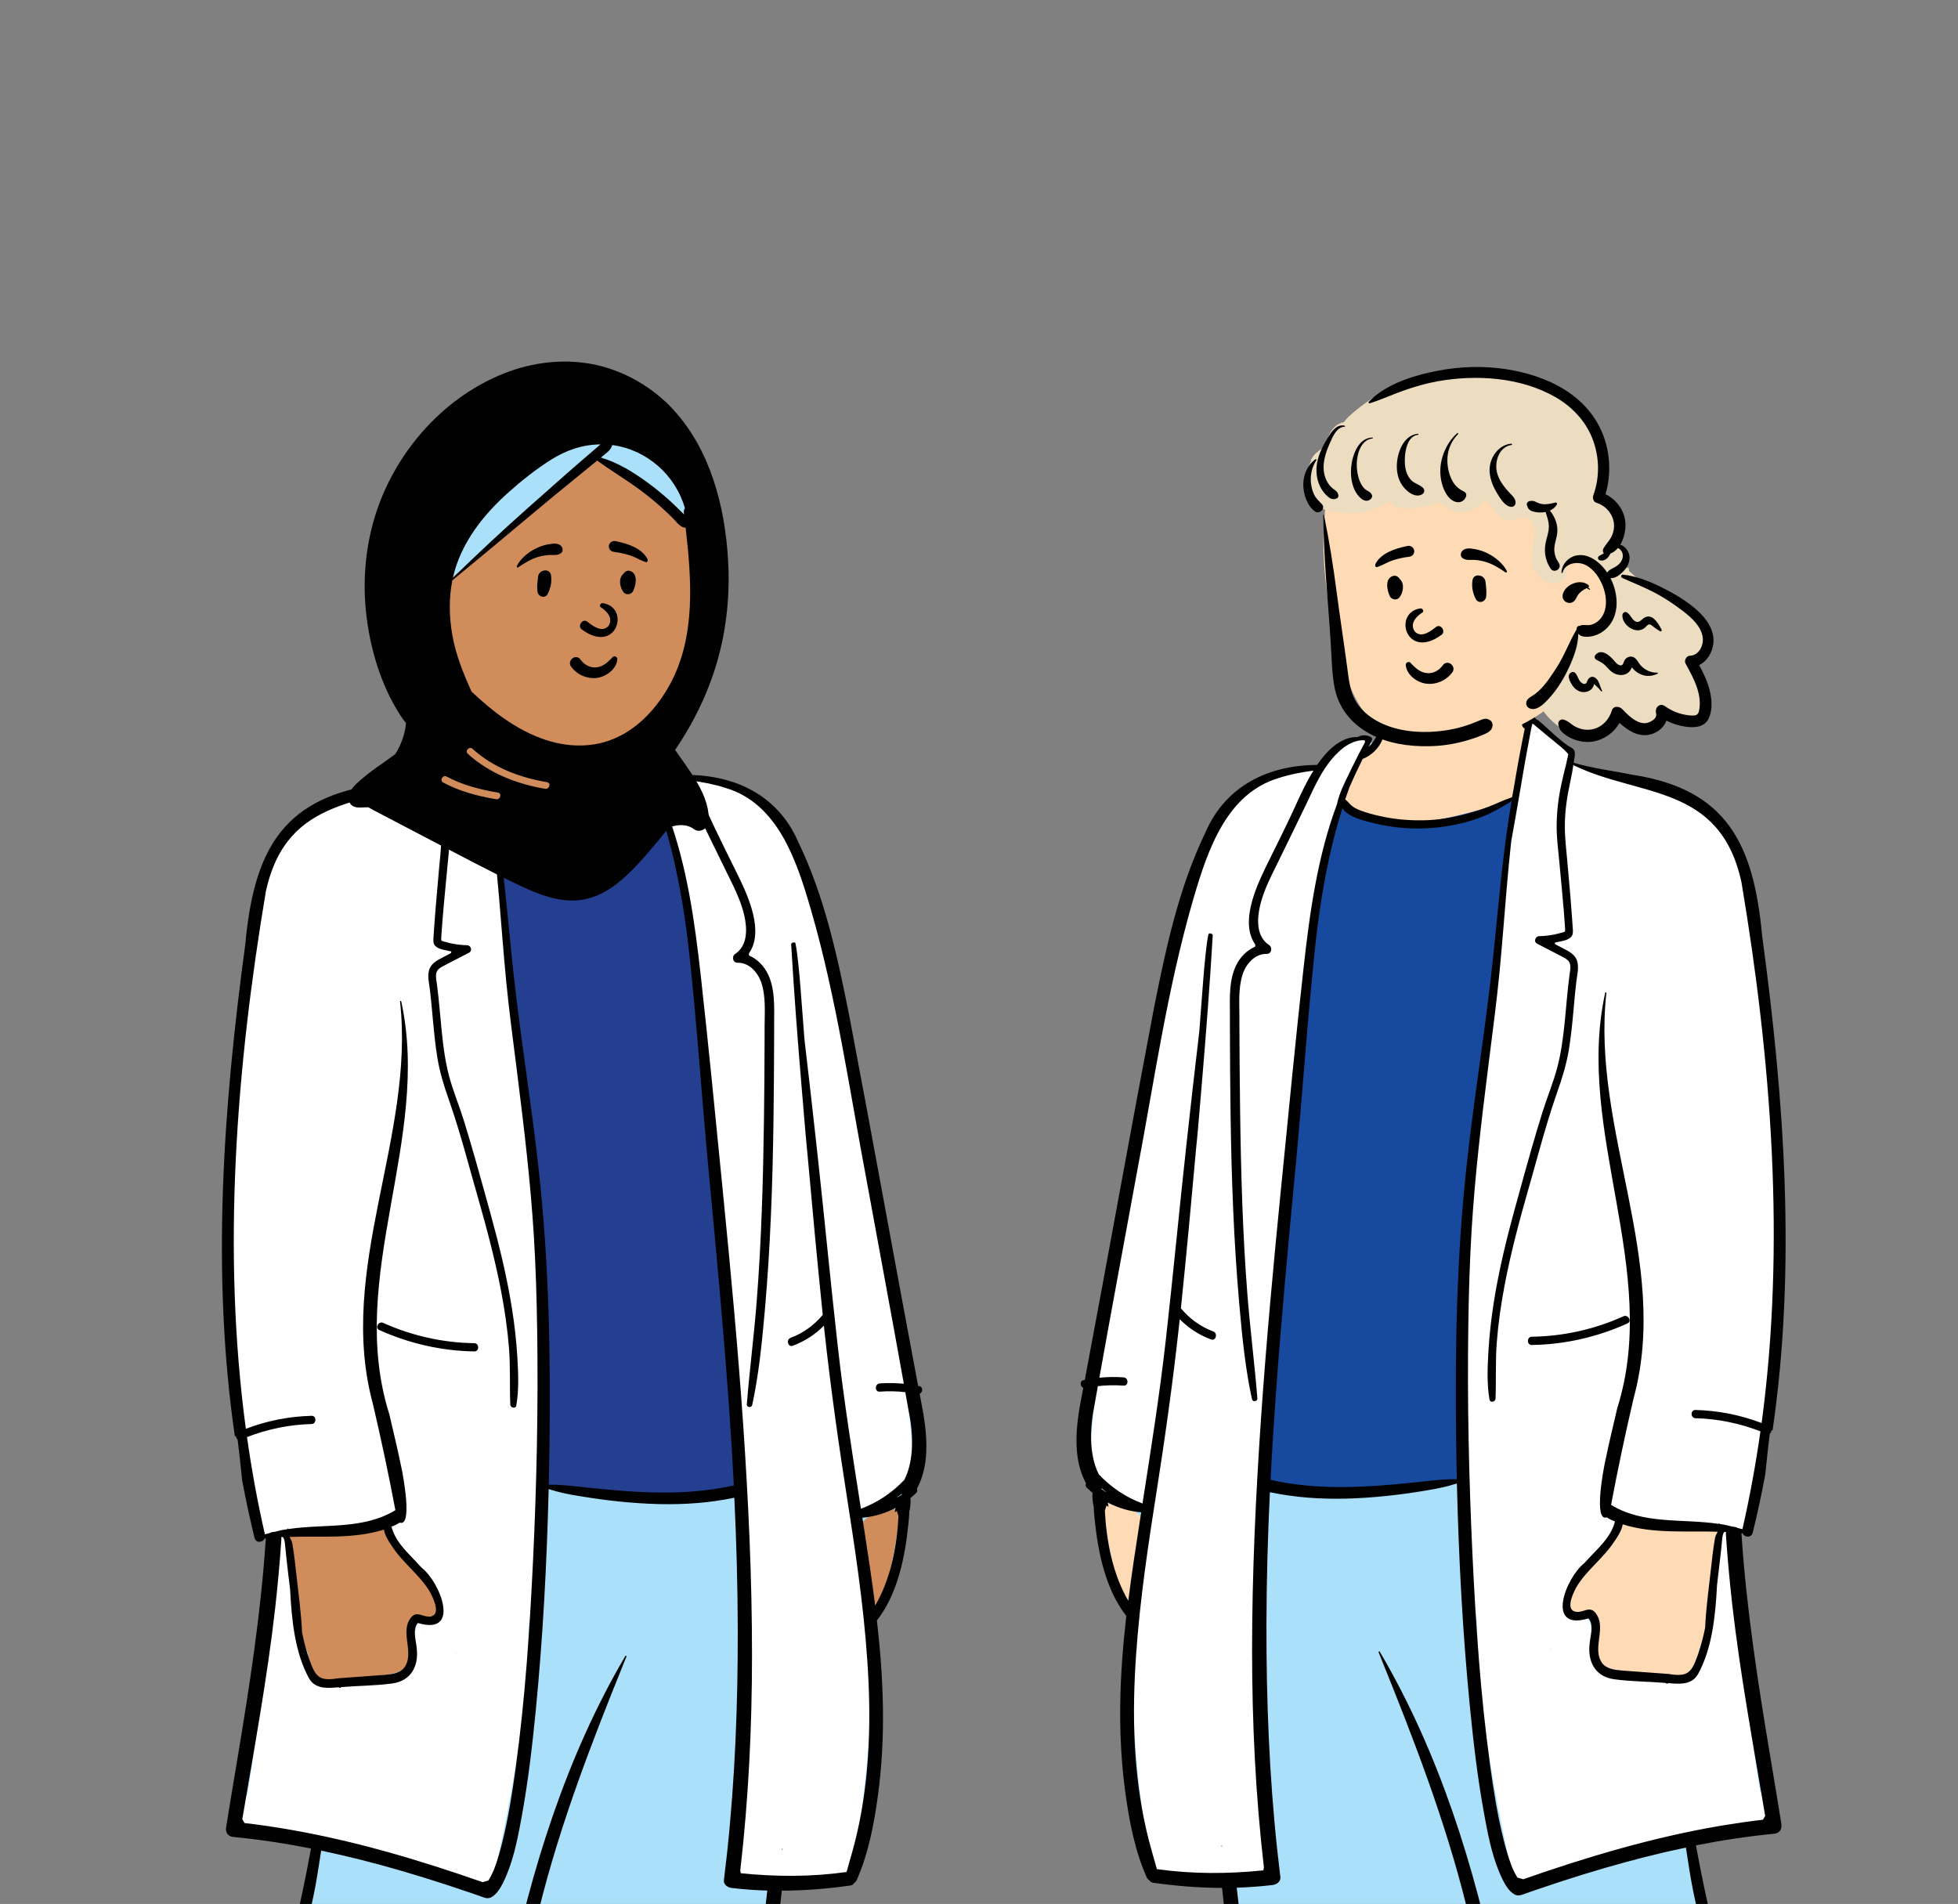
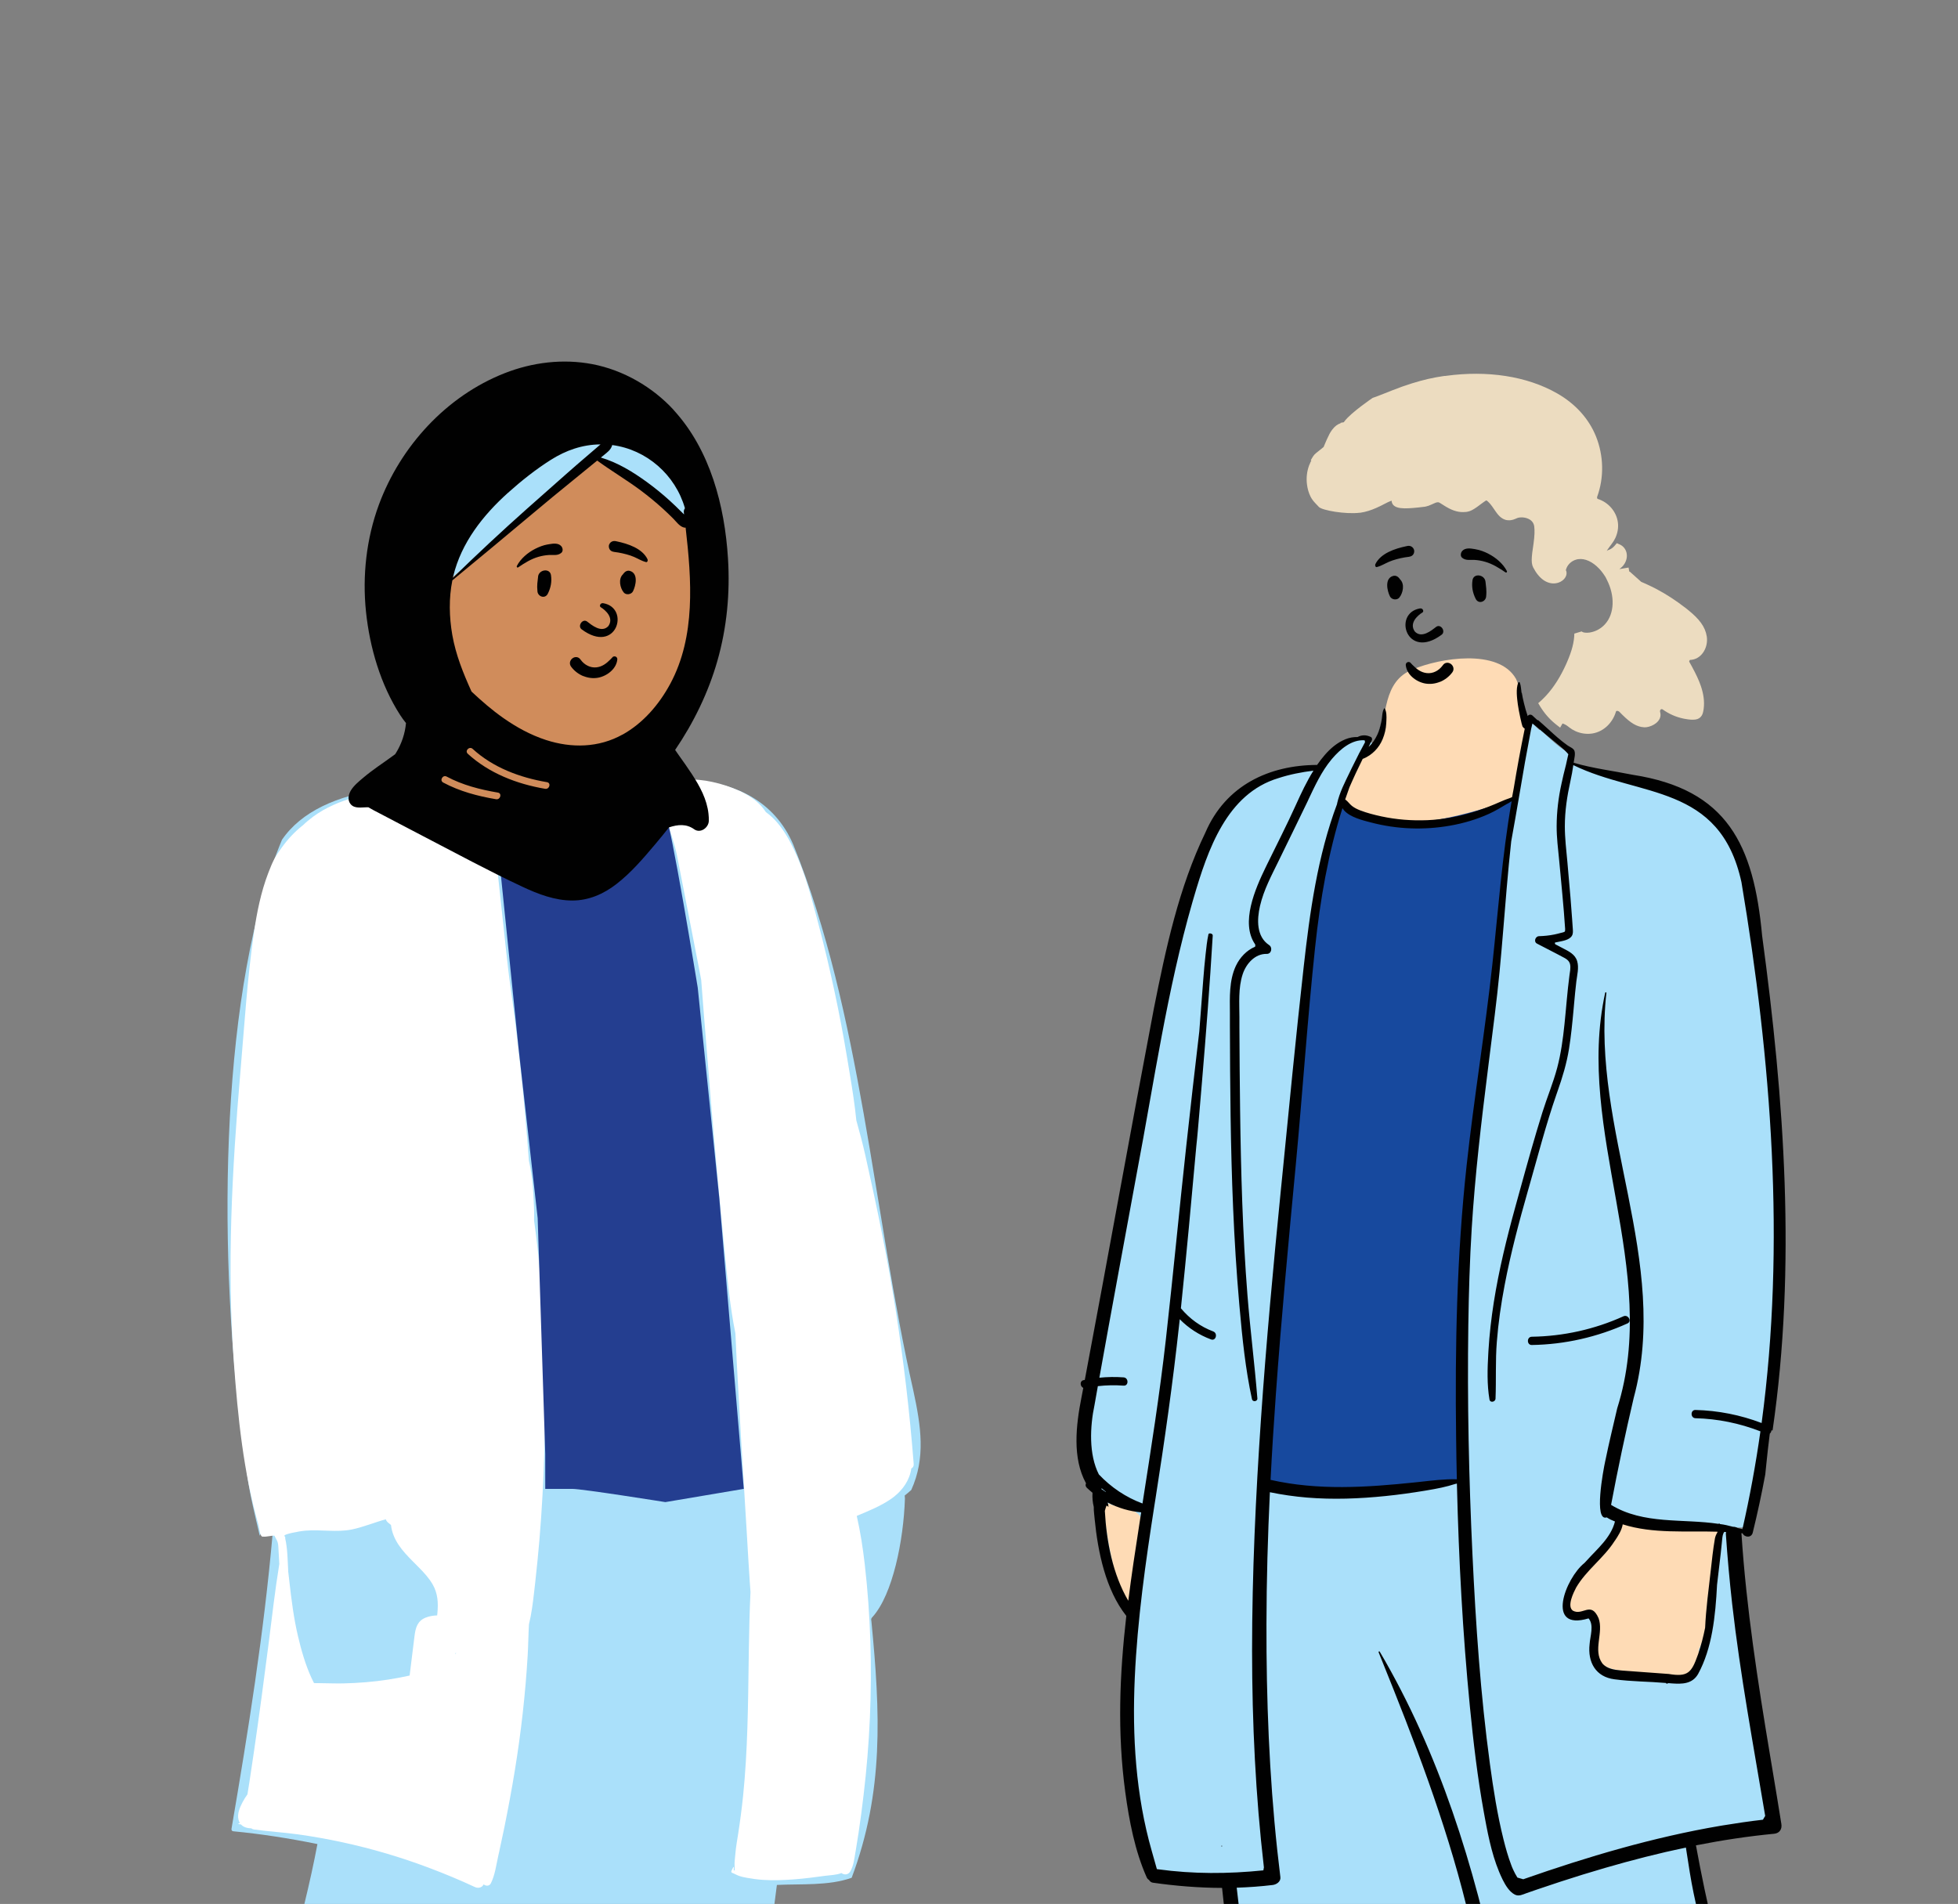
<svg xmlns="http://www.w3.org/2000/svg" id="Layer_1" viewBox="0 0 543 528">
  <rect x="0" y="0" width="543" height="528" fill="#808080" stroke="none" />
  <defs>
    <style>.cls-1{fill:none;}.cls-2{clip-path:url(#clippath);}.cls-3{fill:#243e90;}.cls-3,.cls-4,.cls-5,.cls-6,.cls-7,.cls-8,.cls-9,.cls-10{fill-rule:evenodd;}.cls-4{fill:#17499e;}.cls-5{fill:#d08c5b;}.cls-6{fill:#aae0fa;}.cls-7{fill:#ecdcc0;}.cls-8{fill:#fff;}.cls-9{fill:#fedbb5;}.cls-10{fill:#010101;}</style>
    <clipPath id="clippath">
      <rect class="cls-1" x=".74" y="-.48" width="541.51" height="528.95" />
    </clipPath>
  </defs>
  <g class="cls-2">
    <g>
      <path class="cls-6" d="M244.13,706.12c-11.17-12.37-27.63-16.72-41.76-24.48l.31-.8c-.84-.48-1.8-.89-2.72-1.31-.16-.22-.8-.77-.98-1,13.99-52.7,8.94-100.11,16.47-155.8,6.59-.34,14.32,.3,20.74-1.99,8.98-23.9,7.93-45.76,5.47-71.17-.11-.58-.1-.74,.34-1.19,5.57-6.21,8.58-21.15,8.96-32.8l-.06-.85c.59-.44,1.28-1.05,1.82-1.54,4.01-8.87,2.72-17.62,.56-27.59h0c-11.22-49.61-14.36-104.53-33.27-151.32-5.14-12.15-16.51-17.73-29.4-17.75h-.79c-.64-.94-1.36-1.94-2.06-2.79,.08-.1,.14-.22,.16-.36,.26-1.64-1.29-2.6-2.5-3.34-1.33-.81-2.81-1.38-4.28-1.89-1.36-.47-3.15-1.07-4.52-.28-.59,.34-.88,1.22-1.62,1.2-.04,0-.08,0-.12-.01-2.2-4.61-2.21-9.63-5.9-13.62-4.17-4.07-9.22-7.77-15.46-7.5-4.48,.41-14.24,.7-16.52,5.59-2.22,2.43-3.21,5.6-3.71,9.31l-1.16-.11c-.7,.63-2.09,1.96-2.82,2.64l-.08-.2c-2.37,2.11-4.78,4.56-7.46,6.19-1.25,.41-.18,2.11-.25,3.11-5.33,1.14-10.62,2.45-15.72,4.43-12.21,1.7-22.24,6.11-27.61,14-16.8,40.43-18,110.66-11.26,164.19,.05,.4-.06,1.05,.4,1.23,.49,3.58,.86,7.24,1.22,10.77,.79,5.67,2.21,11.31,3.48,16.8l.39-.88c.79,.08,2.41,.08,3.21,.07-2.48,28.12-6.78,54.81-11.41,81.97-.11,.51,.16,.81,.58,.81,7.39,.7,15.38,1.93,23.23,3.53-7.94,42.33-31.07,101.74-31.64,140.67-.12,13.55-4.88,38.72,9.2,42.26-2.43,9.86-7.97,18.19-13.39,26.4-4.13,7.19-2.25,19.24,5.51,22.95,13.3,4.54,28.48,7.18,41.83,4.26,2.89,.68,5.82-.21,8.37-2.11,13.42-11.95-1.59-32-7.99-44.72-1.49-2.32-4.15-5.94-1.58-8.8,.75,0,2.11-.45,2.37-.8-.71-1.08-.67-.83,.07-1.82,31.38-41.58,33.67-103.34,45.5-153.81l3.05,.22c6.48,56.34-23.05,94.66,6.28,151.89,.97,3.34,3.95,3.18,6.35,4.07-17.16,6.2-9.49,31.12,6.16,33.91,17.48,4.49,35.69,8.72,53.05,8.31,4.68,0,9.37-.23,13.95-.65,20.01,.27,23.58-14.21,8.97-27.48" />
-       <path class="cls-5" d="M100.83,424.32c1.91,.03,4.18-2.04,5.94-1.13,.57,.43,5.26,9.66,8.55,12.43l.2,.19c3.32,3.1,6.12,7.06,5.35,11.91-.53,1.87-4.6,.76-6.17,1.07-.81,8.18,2.33,14.56-8.23,15.75l-1.39,.23c-5.22,.87-15.42,2.37-18.53-.51-1.36-1.53-.95-3.73-1.04-5.62-2.25-4.2-2.23-9.14-2.58-13.8,.42-2.21-4.97-20.5-2.46-19.2,6.23-1.76,13.96-.74,20.36-1.33Zm146.57-5.56c.33-.38,.91-.43,1.36-.21,.21-.02,.41-.04,.62-.04,.37,.06,.1,.43-.12,.5,.81,1.91-4.59,33.93-8.17,25.52-.11-6.26-1.26-12.39-2.16-18.57-1.36-5.87,4.41-6.26,8.48-7.21Zm-111.51-227.58c4.78-8.43,21.08-5.72,28.49-2.55,8.12,3.18,7.29,12.75,9.11,19.95,2.8,.67,5.55,2.43,6.36,5.39,.97,2.74,1.87,5.5,2.77,8.26l.06,.14c.47,1.17,.99,2.94-.52,3.46-12.01,8.53-32.83,5.29-45.05-1.32-2.27-.99-2.07-6.77-2.27-8.75-.16-1.76-.36-3.51-.6-5.25-.87-1.21-2.19-7.1-.14-7.38,.6-3.98,.01-8.27,1.8-11.94Z" />
      <path class="cls-8" d="M132.01,204.9c2,7.27,3.35,14.87,4.33,22.35,1.22,9.3,4.19,39.03,4.98,44.58,2.37,16.58,4.13,33.26,5.35,49.97,.68,2.99,1.05,6.05,1.23,9.11l.02,.35c.13,2.33,.27,4.78,.19,7.2,.63,4.44,1.13,8.9,1.53,13.35,1.51,16.69,1.84,33.53,1.33,50.28-.25,8.38-.68,16.76-1.39,25.11-.32,3.73-.69,7.45-1.1,11.16l-.36,3.19c-.34,2.99-.72,6-1.43,8.92-.17,2.91-.19,5.83-.36,8.71-.63,10.66-1.84,21.29-3.56,31.83-.86,5.29-1.85,10.55-2.91,15.8-.45,2.22-.92,4.43-1.41,6.64l-.25,1.1c-.57,2.52-.91,5.45-2.09,7.75-.41,.8-1.42,.78-1.97,.26-.02,.03-.03,.06-.05,.09-.51,.9-1.54,1.06-2.41,.65-4.25-1.98-8.59-3.78-12.97-5.42-7.72-2.9-15.65-5.23-23.69-6.97-4.05-.88-8.14-1.61-12.24-2.19-4.1-.57-8.24-.8-12.34-1.37-.3-.04-.54-.15-.72-.31-1.11-.04-2.18-.3-2.89-1.08l-.42-.07-.21-.04c-.14-.03-.09-.22,.03-.23,.11-.01,.22-.02,.32-.03-.16-.26-.3-.55-.39-.9-.45-1.66,.35-3.46,1.1-4.9,.4-.76,.86-1.49,1.36-2.18,.18-1.09,.36-2.19,.53-3.29,.43-2.82,.85-5.64,1.26-8.46,1.46-10,2.8-20.02,4.08-30.04,.94-7.37,1.77-14.78,2.97-22.11-.08-1.63-.17-3.26-.28-4.9-.1-1.47-.48-1.72-1.09-2.96-.65-.04-2.37,.39-3.01,.28-1.07,.26-1.03-1.92-1.44-3.37-4.14-14.56-5.69-29.91-6.79-44.98-1.95-26.65-.5-53.39,1.77-79.97l.07-.81c1.1-12.81,1.88-25.7,3.74-38.42,.81-5.57,1.93-11.16,3.94-16.42l.21-.54c.45-1.17,.94-2.37,1.52-3.47,.59-1.11,1.37-2.17,2.1-3.19,1.63-2.27,3.5-4.27,5.67-6,.03-.02,.05-.03,.08-.05,.91-.88,1.89-1.7,2.92-2.46,6.96-5.09,15.56-6.47,23.78-7.93,2.05-.36,2.93-2.03,4.96-2.47,0,0,5.01-1.05,5.11-1.42,.05-.19-.49-2.83-.4-3.25,.42-1.87,2.16-1.65,3.49-2.78,1.87-1.59,3.68-2.73,5.59-4.27,.43-.35,1.19-1.79,1.57-1.56,0,0,.96,1.88,1.02,2.11Zm44.74,4.25c-.16-.77,.35-1.63,1.29-1.33,5.09,1.65,9.19,3.98,12.36,8.3,2.37,0,4.76,.2,7.08,.71,2.69,.58,5.19,1.39,7.69,2.54,2.21,1.02,4.35,2.37,6,4.22,.46,.51,.86,1.06,1.24,1.63,4.55,3.2,7.43,9.18,9.5,14.35,2.13,5.31,3.54,10.94,5.01,16.48,1.66,6.24,3.15,12.52,4.5,18.84,1.29,6.03,2.45,12.09,3.46,18.18l.81,4.87c.7,4.23,1.37,8.5,1.79,12.76,.9,3.21,1.76,6.41,2.49,9.67,3.17,14.12,6.13,28.31,8.38,42.62,2.24,14.26,3.92,28.6,5.04,43,.05,.63-.25,1.05-.67,1.24-.05,.4-.12,.8-.23,1.2-.8,3.08-2.96,5.61-5.5,7.33-2.92,1.98-6.17,3.27-9.39,4.63,1,4.39,1.69,8.85,2.21,13.36,1.63,14.18,2.05,28.44,1.43,42.69-.31,7.12-.9,14.22-1.74,21.29-.41,3.5-.87,6.99-1.39,10.47-.23,1.56-.48,3.12-.74,4.67l-.16,.93c-.3,1.77-.48,3.49-1.34,5.08-.6,1.11-1.74,1.13-2.53,.55-1.35,.56-3.24,.6-4.37,.75-2.89,.39-5.79,.78-8.71,1-2.89,.22-5.82,.34-8.71,.14-1.45-.1-2.88-.29-4.3-.55l-.38-.07c-.63-.12-1.27-.25-1.87-.46-.67-.24-1.29-.62-1.96-.87-.22-.08-.28-.29-.2-.5,.16-.38,.34-.74,.54-1.1,.04-.06,.13-.04,.14,.04,0,.31-.01,.6-.03,.9,.08,0,.17,0,.25,0,.03-.87-.08-1.72,0-2.59l.16-1.67c.03-.28,.05-.56,.08-.84,.16-1.67,.46-3.34,.72-4.99,.55-3.53,1.01-7.07,1.38-10.62,1.28-12.54,1.37-25.17,1.55-37.76l.03-2.21c.09-5.52,.2-11.04,.47-16.55-.06-.87-.12-1.74-.19-2.6-.32-4.53-.55-9.07-.83-13.6-.97-15.96-1.98-31.91-2.81-47.88-.13-2.55-.25-5.1-.36-7.64-1.49-7.38-2.2-14.88-2.95-22.37-1.47-14.75-2.81-29.51-4.03-44.28-.61-7.39-1.2-14.77-1.79-22.16-.24-3.06-.48-6.13-.71-9.19-.18-.99-.36-1.98-.56-2.96-2.05-10.53-4.11-21.06-6.16-31.59-.96-4.91-6-18.75-6.95-20.93-.3-.69-2.72-4.31-3.73-5.31l-.05-.06c-.34-.35-.85-1.02-.58-1.53,.07-.13,.17-.22,.29-.25Zm-69.77,212.18c-3.08,.84-6.38,2.22-9.51,2.84-4.18,.82-8.42-.04-12.66,.3-2.05,.16-6.03,1-5.92,1.39,.03,.09,.05,.19,.07,.28,.07,0,.14,.04,.14,.12v.41c.65,2.83,.66,5.94,.82,8.8v.26l.34,2.93c.57,5.04,1.2,10.08,2.36,15,.92,3.92,2.05,7.9,3.72,11.57,.23,.51,.48,1.02,.74,1.52l1.08,.02h.54c2.15,.02,4.29,.11,6.44,.07,4.18-.09,8.37-.42,12.51-1.06,1.99-.31,3.98-.68,5.95-1.12,.3-2.43,.6-4.85,.9-7.28l.45-3.64c.29-2.34,.8-4.23,3.11-5.15,1.03-.41,2.1-.57,3.18-.61l.05-.52c.29-2.89,.15-5.55-1.31-8.09-1.04-1.79-2.44-3.29-3.87-4.74l-1.72-1.73c-2.8-2.83-5.47-5.8-5.96-9.99-.72-.67-1.07-.67-1.45-1.58Zm19.24,37.4c.39-.18,.23-.59,.1-.24v.03c-.03,.07-.07,.14-.1,.21Z" />
      <path class="cls-3" d="M136.68,224.23l1.96,15.87,5.15,50.43,5.32,47.28,2.1,65.35v9.73h7.47c2.84,0,25.84,3.67,25.84,3.67l21.75-3.67-6.78-80.52-5.99-58.48s-7.61-46.72-8.98-47.84c-1.37-1.12-4.7,4.87-17.66,4.87s-30.18-6.7-30.18-6.7Z" />
-       <path class="cls-10" d="M134.74,192.29c.09-.24,.37-.23,.46,0,.67,1.71,.33,4.17,.1,5.96-.23,1.78-1.13,5.84-1.29,6.09l-.03,.04c-.2,.28-.37,.45-.59,.56,1.12,5.44,2.13,10.91,3.04,16.4,.16,.81,.31,1.63,.46,2.44,.59,.3,1.22,.46,1.86,.71,1.01,.39,2,.85,2.99,1.27,1.99,.83,3.98,1.57,6.04,2.19,4.07,1.24,8.25,1.99,12.5,2.17,4.23,.18,8.47-.14,12.62-1.04,1.97-.43,3.96-.94,5.85-1.66,.8-.31,1.6-.69,2.28-1.23,.66-.52,1.1-1.22,1.77-1.72,.03-.02,.06-.04,.09-.05-.38-1.13-.78-2.25-1.19-3.37-.6-1.33-1.17-2.69-1.8-4-.61-1.28-1.23-2.57-1.85-3.84-.06,0-.12-.02-.17-.04-2.4-.99-4.3-2.92-5.32-5.37-.56-1.36-.92-2.84-.99-4.32l-.05-.79c-.06-1.13-.07-2.51,.48-3.35,.03-.05,.11-.06,.14,0,.6,.96,.51,2.43,.75,3.54l.09,.39c.25,1.11,.54,2.23,1.02,3.26,.59,1.28,1.38,2.48,2.42,3.39l-.38-.75-.49-.98c-.16-.32-.1-.81,.25-.99,1.27-.62,2.5-.59,3.65,.01,1.12-.02,2.23,.16,3.33,.61,2.26,.93,4.11,2.49,5.72,4.35,.75,.87,1.45,1.78,2.11,2.73,13.05,.05,25.13,5.49,30.78,18.63,7.35,15.2,10.91,31.98,14.2,48.51,6.49,34.07,12.6,68.21,19.03,102.29,.11,.02,.22,.04,.34,.06,1.14,.24,.95,1.76,.08,2.14l.41,2.19,.09,.47c1.51,7.67,2.56,16.7-1.26,23.64,.19,.38,.17,.85-.23,1.23-.5,.48-1.02,.94-1.56,1.38,.09,1.32-.02,2.63-.34,3.9,.04,1.16-.19,2.42-.25,3.4-.88,8.98-3.01,19.43-8.71,26.63,.92,8.02,1.55,16.06,1.67,24.13,.12,8.15-.28,16.3-1.38,24.38-1.07,7.92-2.66,16.21-5.9,23.51-.15,.35-.38,.58-.63,.72-.24,.39-.6,.7-1.05,.76-6.3,.91-12.7,1.42-19.09,1.44-2.24,19.88-3.7,39.88-4.9,59.84l-.08,1.36c-1.88,31-2.47,62.57-11.11,92.56l.12,.12,.62,.28c.83,.37,1.64,.76,2.42,1.25,.5,.32,.56,.85,.39,1.29,3.34,2.23,7.22,3.65,10.92,5.05,11.11,4.09,21.41,10.49,29.97,18.87,15.41,14.34,12.09,30.21-10,30.26-20.37,1.91-40.98-.49-60.65-6.13-1.08-.3-2.23-.54-3.21-1.11-1.21-.03-2.44-.23-3.47-.47-9.41-2.19-17.26-10.96-17.11-21.15,.06-5.22,2.17-11.53,6.99-13.94-1.78-.53-2.74-2.05-3.43-3.71-.67-1.33-1.31-2.67-1.93-4.02-3.93-8.55-6.81-17.58-8.76-26.82-7.75-30.62,1.77-61.1,5.29-91.68,.08-3.78,.12-7.56,.04-11.35-.08-4.01-.29-8.02-.57-12.03-.12-1.66-.26-3.31-.4-4.97l-.09-1.24c0-.12-.02-.23-.03-.35-12.4,52.19-13.19,110.07-45.77,154.39,1.11,1.77-1.26,2.93-2.82,3.14-1.36,1.91,1.13,4.93,2.05,6.49,1.49,2.54,2.89,5.15,4.25,7.77l.94,1.75c6.08,11.32,14.17,27.28,2.43,37.28-2.59,1.99-6.03,3.16-9.27,2.49-3.64,1.03-7.43,1.34-11.2,1.17-7.4-.16-14.77-1.18-22-2.78l-1.29-.29c-2.75-.63-5.53-1.33-8.08-2.56-8.73-4.37-10.72-16.9-6.21-25.15,1.51-2.9,3.61-5.41,5.35-8.15,3.21-5.07,5.75-10.68,7.48-16.46-.08-.03-.16-.05-.24-.08-.35,.13-.76,.12-1.2-.12-11.53-7.16-7.67-31.08-7.39-43.17,2.42-31.39,9.88-62.15,19.13-92.09,5.74-15.33,9.31-31.2,12.26-47.23-7.14-1.41-14.33-2.51-21.57-3.2-1.42-.14-2.2-1.23-1.97-2.66,.78-4.93,1.6-9.87,2.43-14.79l.71-4.27c3.36-20.15,6.5-40.3,7.84-60.72,0-.12,.02-.23,.04-.33-.11,0-.22,0-.33,0-.51,1.14-2.43,1.37-2.81-.18-1.3-5.3-2.45-10.64-3.45-16.01l-.28-2.7c-.28-2.7-.56-5.4-.91-8.09l-.07-.5c-.25-.19-.4-.52-.42-.87-.1-.03-.22-.03-.33,0-6.57-45.2-3.23-91.23,2.88-136.3,2.31-25.11,9.63-40.31,35.62-44.33,5.44-1.09,10.98-1.76,16.31-3.32l-.02-.17c-.11-.88-.49-2.19-.19-3.08,.25-.74,1.31-1.09,1.89-1.51,.95-.68,1.87-1.42,2.76-2.18,1.82-1.56,3.53-3.24,5.36-4.8,.05-.05,.14-.02,.16,.04,.47-.45,.95-.89,1.43-1.32,.38-.35,1.05-.3,1.29,.17,.4-1.17,.74-2.37,1.03-3.58,.23-.94,.44-1.87,.58-2.82,.14-.92,.15-1.93,.48-2.8Zm-36.5,501.67c-5.86,1.32-11.88,.88-17.83,.68-1.86,3.62-3.04,7.61-3.94,11.57-.9,6.06-4.35,4.21-2.34-.87,1.25-3.95,3.4-7.49,5.89-10.71-.82-.03-1.65-.05-2.47-.06-1.38,.24-2.78,.38-4.17,.56-1.78,.22-3.56,.51-5.35,.61-.65,.04-1.35,.05-2.05,0-.52,.14-1.03,.29-1.54,.46-.1,9.42-4.86,17.49-9.8,25.08-4,7.07-1.81,18.48,6.63,20.67,11.7,3.92,24.07,4.11,36.22,4.84,.28-1.24,1.68-1.7,2.8-1.56,3.13,.55,6.36-1.17,8.19-3.75,7.43-12-5.26-27.02-8.86-38.57l-.12-.29c-.99-2.36-2.99-6.37-1.24-8.66Zm98.89-12.56c-1.19,.25-2.37,.51-3.55,.79l-.17,.05c-.19,.48-.5,.89-.93,1.12,1.63,1.52,3.21,3.18,4.59,4.95l.19,.24c1.46,1.92,3.22,3.6,3.93,6,.24,.79-.65,1.42-1.31,1.04-2.16-1.24-3.42-3.51-4.74-5.57-1.3-2.01-2.32-4.24-3.08-6.51-6.17,.26-12.1,5.17-17.72,7.71-3.13,5.46-3.77,11.84-3.61,18.06-2.32,4.62-5.44-10.26,2.21-17.38l-.27,.11c-4.14,1.72-8.69,2.6-13.05,1,.08,.17,.08,.75-.24,.52-.88-1.09-2.89,3.11-3.14,3.66-5.44,11.25,1.28,23.78,12.92,26.43,.74-1.9,3.62-1.5,2.7,.63l.02,.04s0,.02,.02,.02c1.12,.33,2.9,.35,3.32,1.62,15.9,4.38,32.43,6,48.86,5.87,7.21-.63,23.27,1.12,26.57-6.84,2.55-9.6-8.02-17.81-14.34-23.22-4.1-3.29-8.53-6.17-13.16-8.59-4.09-2.14-8.65-3.84-12.81-6.09-.04,.01-.07,.02-.12,.03-3.04,.53-5.79-2.08-8.15-3.67-1.21-.81-2.5-1.54-3.88-2.01-.13,.07-.26,.12-.39,.14,.2,.21-.27,.24-.1,0-.22-.03-.41-.09-.58-.16Zm24.38,33.84c-2.96,.22-3.63-6.4-1.99-4.58,.19,.7,.53,1.42,.98,1.98l.11,.13c.55,.63,2.41,1.99,.9,2.46Zm-136.28-17.91c.06-.11,.24-.06,.23,.06-.05,1.52-.16,2.86,.21,4.36,.36,1.44,1.02,2.69,1.82,3.92,.58,.89-.78,1.67-1.38,.83-1.72-2.41-2.34-6.47-.89-9.18Zm100.3-11.81c.04-.18,.32-.19,.36,0,.97,3.2,1.25,6.58,2,9.84,.13,1.86,3.2,7.93,.35,8.37-2.64,.04-2.8-6.38-3.23-8.39l-.04-.35c-.34-3.15-.5-6.44,.56-9.46Zm-108.61,9.41c.13,0,.13,.21,0,.21s-.13-.21,0-.21Zm75.24-282.02l-.02,.67c-.5,20.29-1.59,40.57-3.56,60.76-.96,9.79-2.1,19.6-3.87,29.27l-.27,1.47c-1.05,5.69-2.28,11.6-4.8,16.78l-.14,.29c-.76,1.51-1.83,3.28-3.33,4.03-1.1,.55-2.16-.05-3.23-.42-.98-.34-1.95-.68-2.93-1.01-2.12-.72-4.24-1.43-6.36-2.13-4.11-1.34-8.24-2.62-12.4-3.83-7.32-2.13-14.72-4.02-22.18-5.58-.35,2.28-.7,4.57-1.08,6.84-2.48,15.32-7.71,29.83-12.18,44.61-10.54,36.4-19.53,74.31-17.71,112.55,.24,2.94,.74,5.87,1.74,8.65,.92,2.55,2.53,4.83,4.2,6.9,.32,.4,.42,.86,.36,1.27,.04,.12,.06,.24,.07,.36,.68,.15,1.38,.21,2.1,.23,9.91-3.99,21.22-.67,31.4-3.75,.08-1.06,.46-2.24,.89-3.21,9.17-12.79,16.05-27.2,21.18-42.16,10.64-30.81,14.24-63.48,20.72-95.34,6.53-31.68,16.28-63.09,32.66-90.92,.12-.21,.39-.03,.3,.18l-.83,2.05c-8.93,22.08-17.54,44.39-23.3,67.59,12.25,49.38-18.81,94.23,4.15,146.6,.98,2.44,2.03,4.85,3.15,7.22,.73,2.08,3.17,5.11,2.99,7.14,8.7,1.81,15.96-4.51,23.2-8.36l.22-.1c2.48-1.11,6.9-3.56,9.3-2.19,.04,.03,.08,.06,.12,.09,.21-.05,.43-.09,.64-.13,.68-.2,1.36-.39,2.05-.58,.16-.05,.33-.09,.5-.14,.02-1.54,.5-3.35,.93-4.57,12.63-46.9,8.79-96.31,15.31-144.2,.2-1.85,.42-3.7,.64-5.55-3.32-.1-6.64-.34-9.93-.74-1-.12-2.26-.91-2.1-2.16,.31-2.49,.6-4.98,.87-7.47,2.22-20.67,3.02-41.47,2.97-62.26-.03-12.12-.37-24.22-.95-36.32-3.37,.7-6.77,1.19-10.2,1.47-7.21,.6-14.45,.32-21.64-.41-3.64-.37-7.26-.88-10.87-1.47l-.63-.1c-2.65-.44-5.31-.96-7.87-1.8l-.31-.1Zm-61.85,245.71c.14-.25,.54-.08,.46,.2-2.9,9.43-5.39,19-7.54,28.64-1.25,6.58-5.36,4.59-3.52-1.22,2.35-9.62,5.96-18.92,10.61-27.61Zm73.61,2.87c-.01-.24,.32-.26,.39-.05,1.85,5.98,4.35,11.82,7.85,16.97,1.09,1.59,2.62,3.07,3.16,4.99,.25,.9-.7,1.49-1.43,1.13-1.85-.9-3.02-3.07-4.06-4.81l-.06-.1c-3.32-5.47-5.51-11.66-5.85-18.13Zm-62.11,12.76c.25-.32,.69,.09,.52,.41l-.08,.16c-.78,1.61-5.38,11.36-6.01,7.51,1.21-3.03,3.59-5.54,5.56-8.08Zm98.17,5.61s-.07,.07-.11,.1c.35,.12,.69,.26,1.02,.41-.3-.17-.61-.34-.91-.52ZM131.36,203.55l-.44,.32c-2.48,2.1-5,4.14-7.51,6.2-.27,.25-.55,.5-.84,.74-.32,.27-1.11,1.2-1.11,1.2,.26,.97,.42,2,.67,2.99l.08,.29c.42,1.57,.77,3.16,1.12,4.75,.86,3.87,1.34,7.82,1.35,11.8,0,3.11-.39,6.22-.68,9.32l-.36,3.78c-.18,1.89-.36,3.78-.53,5.67-.28,3.16-.56,6.32-.75,9.48v.15c-.04,.78,.13,.69,.98,.93h.05c.66,.2,1.32,.36,1.99,.5,1.39,.28,2.78,.42,4.19,.46,1,.03,1.54,1.54,.54,2.05-1.89,.96-3.77,1.93-5.64,2.92l-1.31,.69c-.93,.49-1.93,.97-2.17,2.12-.21,1,.05,2.11,.19,3.11,.59,4.44,.9,8.92,1.36,13.37,.42,4.03,.96,8.06,1.99,11.97,1.1,4.17,2.8,8.18,4.08,12.3,2.18,7,4.15,14.08,6.11,21.15l1.3,4.72c2.41,8.73,4.58,17.55,5.99,26.51,.69,4.38,1.19,8.79,1.46,13.22l.05,.88c.24,4.19,.38,8.48-.33,12.61-.17,1.02-1.63,.7-1.67-.23-.21-5.22,.05-10.42-.36-15.64-.41-5.24-1.17-10.45-2.15-15.61-1.67-8.81-3.99-17.48-6.44-26.09l-.21-.72c-2.47-8.63-4.71-17.36-7.66-25.84l-.26-.75c-1.37-3.88-2.53-7.67-3.18-11.75-.57-3.53-.91-7.09-1.24-10.65l-.16-1.78c-.19-2.04-.38-4.07-.62-6.1-.22-1.81-.76-3.81-.23-5.6,.58-1.94,2.38-2.74,4-3.6,.66-.35,1.33-.7,2-1.05,.13-.07,.21-.48,.05-.51-.12-.02-.79-.16-.79-.16-1.23-.26-3.16-.53-3.83-1.72-.32-.57-.26-1.24-.23-1.87,.05-.9,.12-1.81,.18-2.71,.14-1.96,.29-3.91,.45-5.87,.27-3.3,.57-6.6,.86-9.9,.29-3.24,.7-6.51,.69-9.77,0-4.26-.63-8.35-1.54-12.48-.32-1.46-.58-2.92-.79-4.39-18.22,8.92-40.41,5.08-46.33,32.26-8.21,48.87-12.19,99.66-5.55,149.01,5.83-2.23,11.99-3.44,18.22-3.6,1.43-.04,1.42,2.24,0,2.28-6.14,.16-12.17,1.39-17.9,3.62,1.28,9.04,2.92,18.03,4.96,26.95,.44-.09,.87-.2,1.3-.31,.4-.24,.86-.35,1.32-.34,1.2-.32,2.41-.62,3.65-.76-.05-.21,.27-.26,.27-.04,9.92-1.5,20.67,.25,29.65-5.23-1.86-9.87-3.95-19.7-6.24-29.48-10.15-37.53,11.73-74,7.53-111.58-.02-.19,.28-.23,.33-.05,8.4,38.26-15.35,76.35-3.3,114.51,1.1,4.75,2.27,9.49,3.24,14.28l.05,.21c.57,2.63,3.22,16.8-.41,15.56-.7,.46-1.48,.82-2.27,1.13,1.14,4.49,4.92,7.55,7.8,10.78l.1,.11,.52,.54c5.22,4.13,10.89,18.89-1.14,15.26-1.57,1.84-.43,4.88-.29,7.05,.6,5.07-1.72,9.09-6.86,9.74-4.68,.64-9.45,.61-14.15,1.01v.11c-.19,.03-.37,.07-.55,.1l.03-.18-1.13,.09c-2.78,.2-5.64,.2-7.24-2.62-3.84-7.05-4.78-15.86-5.21-24.56l-.07-.58c-.34-2.7-.65-5.41-.95-8.12-.1-.93-.19-1.86-.29-2.79l-.11-1.1c-.07-.71-.18-1.46-.58-1.97-.16,.01-.32,.03-.48,.04,.05,.21,.06,.43,.05,.68-.43,6.39-1.01,12.77-1.73,19.13-2.22,19.6-5.84,38.97-9.1,58.41l.62,1.05c3.67,.43,7.33,.95,10.98,1.56l.78,.13c18.48,3.15,36.55,8.5,54.27,14.71l1.6-.46s.06-.09,.08-.13c.2-.32,.39-.66,.57-1,.18-.34,.34-.69,.5-1.03l.31-.68c.06-.14,.05-.14,.23-.6,.88-2.29,1.54-4.67,2.14-7.05,1.69-6.81,2.79-13.78,3.74-20.74,2.61-19.13,3.9-38.46,4.82-57.75,1-21.06,1.45-42.15,1.14-63.23-.13-8.94-.38-17.88-.94-26.8-.91-14.6-2.63-29.13-4.45-43.63l-.39-3.11c-1-7.92-2.06-15.83-2.83-23.78-.74-7.71-1.31-15.43-1.97-23.14-.37-4.29-.77-8.58-1.24-12.85-.74-4.18-1.53-8.36-2.21-12.55-1.01-6.17-2.11-12.32-3.29-18.45l-.34-1.42Zm55.32,9.84l-.21-.25c-2.23-2.62-5.37-5.28-8.87-5.04-.12,0-.16,.55-.16,.55,.53,.97,1.04,1.94,1.55,2.91,.06,.09,.11,.18,.15,.29,.67,1.29,1.32,2.6,1.95,3.91l.53,1.1c1.35,2.79,2.83,5.6,3.51,8.65,.01,.05,.02,.1,.01,.15,5.36,14.26,7.52,29.86,9.2,44.9,2.16,19.38,4.04,38.81,5.96,58.21l.3,3.06c2.09,21.1,4.06,42.21,5.51,63.37,1.45,21.23,2.45,42.52,2.44,63.81,0,19.92-.96,39.86-3.25,59.65l.14,.82c9.69,.99,19.34,1.03,29.03-.3l.31-.04c.44-1.66,.92-3.3,1.4-4.96,4.44-15.49,5.41-31.72,4.68-47.78-.72-16.02-2.97-31.88-5.44-47.69l-.24-1.56c-2.51-15.99-4.8-31.98-6.54-48.08l-.15-1.45c-2.44,2.49-5.38,4.37-8.64,5.58-1.33,.49-1.91-1.66-.63-2.18l.04-.02c3.48-1.29,6.51-3.49,8.91-6.37-1.53-14.86-2.91-29.74-4.24-44.62-.34-3.12-.57-6.26-.85-9.38-.24-2.69-.46-5.39-.68-8.08-1.15-13.53-2.19-27.08-2.99-40.64-.03-.57,1.09-.77,1.18-.34,.39,1.81,.57,3.67,.78,5.52,.26,2.32,.46,4.66,.64,6.99,.38,4.76,.74,9.53,1.1,14.3,1.26,10.54,2.43,21.08,3.59,31.63,1.95,17.73,3.62,35.49,5.62,53.21,1.7,15.14,4.08,30.15,6.44,45.18,4.56-1.69,8.66-4.44,12.03-8.01,2.82-5.51,2.46-13.22,1.19-19.17-.3-1.72-.61-3.44-.92-5.15-2.35-.27-4.72-.32-7.1-.14-1.42,.1-1.41-2.18,0-2.28,2.24-.16,4.47-.13,6.69,.09-3.38-18.91-6.92-37.79-10.37-56.68-4.71-24.84-8.26-50.02-15.26-74.33l-.36-1.23c-3.88-13.28-9.13-28.69-23.33-32.96-3.13-1.02-6.38-1.65-9.67-2.07,1.87,2.99,3.39,6.23,4.83,9.42,2.5,5.51,5.26,10.92,7.92,16.36l.47,.96c2.81,5.77,6.96,15.2,2.86,21.11-.08,.11-.08,.64,.04,.69,2.28,.97,4.16,2.94,5.24,5.24l.05,.1c1.84,4.01,1.64,8.58,1.62,12.91v3.42c-.06,16.75-.17,33.5-.89,50.24-.38,8.86-.92,17.72-1.7,26.56l-.1,1.09c-.75,8.39-1.62,16.86-3.4,25.08-.19,.85-1.56,.67-1.49-.21,.76-9.49,1.98-18.93,2.73-28.42,1.34-16.96,1.8-33.96,2.03-50.97,.1-7.56,.15-15.13,.17-22.69v-2.84c.02-3.93,.36-8.11-.87-11.9-.97-2.96-3.43-5.72-6.66-5.64-1.31,.03-1.66-1.76-.64-2.43,3.53-2.33,3.38-7.04,2.51-10.78-1.03-4.45-3.21-8.46-5.18-12.51l-.12-.25c-2.5-5.16-5.07-10.29-7.53-15.47l-.45-.95c-1.84-3.91-3.67-7.9-6.43-11.22Zm30.27,299.32c.15,0,.15,.23,0,.23s-.15-.23,0-.23Zm-110.48-88.53c-8.44,2.67-17.41,1.75-26.11,2.03l.04,.22c.35,.55,.59,1.18,.68,1.7,.52,2.95,.82,5.97,1.16,8.96,.59,5.2,1.29,10.38,1.53,15.6,.49,2.44,1.11,4.86,1.92,7.23l.11,.3c1.71,4.83,2.73,6.07,8.01,5.19,4.2-.32,8.4-.59,12.6-.92l.58-.05c1.82-.16,3.89-.46,5.11-1.95,2.66-3.64-.42-8.49,1.03-12.45,2.12-4.82,4.35-.58,7.08-2.07,1.73-1.2-.21-5.04-.9-6.37-2.8-4.81-7.55-8.08-10.57-12.77l-.12-.17c-.83-1.2-1.89-2.87-2.15-4.48Zm141.86-5.98c-2.85,1.49-5.96,2.41-9.18,2.69l.51,3.25c1.09,7.02,2.16,14.06,3.05,21.11,4.28-7.33,6.01-16.26,6.46-24.76-.13-.51-.28-1-.47-1.48-.18,.12-.37,.24-.55,.36l.05-.33,.09-.65h.14c-.03-.06-.06-.12-.1-.18Zm1.82-3.77l-.02-.12-.19,.02c-.35,.31-.71,.61-1.08,.9l.05,.04c.42-.27,.84-.55,1.25-.84Zm-113.05-189.49l.08,.43c2.54,14.68,3.62,29.6,5.22,44.42,2.01,18.55,5.09,36.96,7.1,55.51,2.71,24.96,3.22,50.05,2.89,75.14-.05,3.77-.12,7.54-.2,11.32,3.46-.1,6.94,.37,10.38,.74l1.23,.13c13.23,1.38,26.63,2.26,39.71-.7-.4-7.86-.89-15.71-1.46-23.55-1.51-21.02-3.48-42.01-5.46-62.99-1.9-20.07-3.22-40.21-5.36-60.25-1.39-13.04-3.61-25.91-7.53-38.27-1.21,2.06-4.46,3.05-6.76,3.67l-1.11,.29c-7.14,1.88-14.62,2.15-21.88,.85-3.66-.65-7.22-1.7-10.62-3.24-1.75-.79-3.4-1.79-5.04-2.78-.34-.2-.77-.43-1.18-.71Zm-31.93,143.89c-1.3-.59-.17-2.55,1.12-1.97,7.96,3.6,16.57,5.5,25.25,5.63,1.43,.02,1.42,2.3,0,2.28-9.1-.14-18.04-2.18-26.37-5.94Z" />
-       <path class="cls-9" d="M187.6,139.05c-2.33-8.71-11.22-12.51-19.23-13.12-21.68-2.34-43.75,10.2-53.36,30.54-7.69,15.44-7.94,31.66,8.6,40.48,.9,.52,1.85,1.07,2.81,1.57,.84,.81,1.7,1.58,2.64,2.23,9.01,6.14,20.06,8.8,30.77,8.23,15.82-.33,21.46-11.47,24.92-25.75,3.64-14.22,5.68-29.64,2.84-44.18h0Z" />
+       <path class="cls-9" d="M187.6,139.05c-2.33-8.71-11.22-12.51-19.23-13.12-21.68-2.34-43.75,10.2-53.36,30.54-7.69,15.44-7.94,31.66,8.6,40.48,.9,.52,1.85,1.07,2.81,1.57,.84,.81,1.7,1.58,2.64,2.23,9.01,6.14,20.06,8.8,30.77,8.23,15.82-.33,21.46-11.47,24.92-25.75,3.64-14.22,5.68-29.64,2.84-44.18h0" />
      <path class="cls-5" d="M158.08,116.53c35.92,1.14,38.09,18.19,38.09,46.79s-18.64,46.62-25.5,49.77c-6.86,3.15-24.93,16.66-41.24,10.43-16.31-6.23-11.58-32.54-11.58-43.85s4.3-64.27,40.23-63.14Z" />
      <path class="cls-6" d="M123.35,161.92c7.43-30.27,20.99-45.04,40.68-44.3,29.54,1.1,29.23,31.19,27.37,28.44-1.21-1.79-9.69-8.05-25.43-18.78l-.97-.66-41.65,35.31Z" />
      <path class="cls-10" d="M172.65,203.7c-6.6,3.68-14.15,3.82-21.25,1.51-4.26-1.39-8.16-3.53-11.81-6.09-3.18-2.23-6.01-4.7-8.82-7.33-2.31-5.1-4.37-10.19-5.34-15.73-.86-4.98-.98-10.15,.02-15.12,7.41-6.09,14.78-12.24,22.14-18.4,3.75-3.14,7.5-6.26,11.31-9.33,1.93-1.56,3.84-3.14,5.77-4.71,.32-.26,.63-.52,.95-.77,3.97,2.91,8.23,5.4,12.17,8.35,2.06,1.55,4.07,3.2,5.98,4.93,1,.91,1.98,1.85,2.94,2.81,.87,.88,1.72,2.14,2.95,2.47,.17,.05,.33,.05,.48,.03,1.66,14.49,2.83,30.14-4.26,43.31-3.1,5.74-7.48,10.87-13.23,14.09Zm-42.92,5.33c-.91-.83,.45-2.18,1.35-1.35,5.68,5.2,13.11,7.96,20.61,9.23,1.21,.21,.69,2.04-.51,1.84-7.83-1.33-15.53-4.3-21.46-9.72Zm-6.82,7.98c-1.09-.58-.12-2.23,.96-1.65,4.43,2.37,9.28,3.6,14.21,4.44,1.21,.2,.7,2.04-.51,1.84-5.09-.86-10.09-2.18-14.66-4.63Zm18.02-80.39c3.67-3.29,7.62-6.43,11.79-9.07,4.22-2.68,8.83-4.28,13.81-4.31-.35,.28-.68,.59-1.02,.88-.94,.8-1.88,1.61-2.82,2.42-1.88,1.61-3.76,3.23-5.61,4.87-3.65,3.23-7.31,6.45-10.95,9.69-7,6.23-13.84,12.6-20.54,19.15,.04-.16,.08-.32,.11-.48,2.22-9.25,8.25-16.89,15.21-23.14Zm28.79-12.99c.02-.07,.04-.14,.05-.21,9.56,1.25,17.54,8.27,20.18,17.53-.23,.32-.35,.7-.31,1.1,.02,.2,.05,.41,.07,.61-.33-.32-.66-.63-.95-.92-.95-.96-1.93-1.9-2.93-2.81-2.05-1.87-4.18-3.61-6.42-5.24-3.9-2.83-8.13-5.44-12.78-6.8,.31-.25,.61-.5,.92-.75,.92-.75,1.77-1.36,2.17-2.51Zm17.14-9.9c-5.87-6.41-14-11.1-22.56-12.74-8.17-1.56-16.63-.53-24.35,2.5-16.16,6.34-28.9,20.3-34.87,36.46-3.48,9.42-4.62,19.75-3.58,29.72,1.04,9.92,4.03,20.17,9.47,28.62,.5,.77,1.04,1.51,1.62,2.23-.26,2.91-1.23,5.77-2.76,8.26-.08,.13-.17,.26-.26,.39-1.57,1.17-3.2,2.28-4.79,3.41-1.38,.99-2.74,2-4.03,3.09-1.22,1.03-2.64,2.18-3.47,3.57-.68,1.14-.95,2.69-.03,3.78,1.11,1.31,3.01,.85,4.52,.85,.13,0,.26,0,.39,0,.45,.28,.92,.54,1.37,.78,4.58,2.42,9.17,4.82,13.77,7.21,9.16,4.75,18.27,9.7,27.62,14.07,4.33,2.03,8.97,3.8,13.81,3.8,4.55,0,8.66-1.81,12.21-4.56,4.05-3.13,7.43-7.1,10.72-10.99,1.31-1.56,2.6-3.13,3.86-4.73,2.43-.81,4.83-1.04,6.99,.52,1.74,1.25,4.02-.45,4.06-2.33,.01-.67-.01-1.33-.09-1.97-.43-4.01-2.4-7.63-4.61-11-1.21-1.84-2.48-3.65-3.76-5.43-.3-.42-.6-.84-.88-1.27,5.14-7.56,9.22-15.94,11.72-24.71,2.63-9.22,3.53-18.78,2.94-28.33-.9-14.64-4.92-30.14-15.05-41.19Z" />
      <path class="cls-10" d="M161.76,187.5c-1.33-.54-2.51-1.45-3.37-2.61-.3-.4-.38-.83-.32-1.22,.07-.44,.33-.83,.68-1.1,.35-.27,.79-.4,1.22-.33,.37,.06,.74,.26,1.03,.68l.06,.08c.51,.7,1.18,1.27,1.95,1.64,.74,.36,1.56,.52,2.41,.43,1.62-.19,2.74-1.07,3.93-2.26,.15-.15,.3-.31,.44-.47,.09-.14,.22-.24,.37-.28,.16-.05,.34-.05,.51,0,.16,.06,.3,.16,.4,.3,.09,.13,.14,.3,.13,.49-.11,1.24-.75,2.35-1.67,3.22-1.02,.97-2.37,1.63-3.64,1.87-1.4,.26-2.83,.07-4.12-.46Zm4.78-19.15c1.49,.91,3.76,3.03,2.16,5.29-1.89,1.99-4.6-.29-5.94-1.32-1.24-.8-2.64,1.26-1.48,2.19,9.67,7.2,13.6-5.92,6.02-7.23-.83-.14-1.14,.79-.75,1.07Zm-17.33-8.37c.16-2.05,3.28-2.52,3.59-.49,.28,1.82-.05,3.49-.86,5.13-.78,1.57-2.74,.84-2.89-.59-.2-1.91,.06-2.77,.17-4.05Zm23.69-.91c.43-.57,1.06-.96,1.81-.74,2.34,.69,1.65,4.03,.83,5.66-.45,.88-1.89,1.11-2.55,.33-1.06-1.27-1.57-3.81-.22-5.06,.04-.06,.08-.13,.13-.2Zm-21-8.08l.37-.07c1.15-.2,2.57-.39,3.38,.54,.43,.49,.58,1.4,0,1.87-1.02,.83-2.14,.51-3.36,.58-1,.06-1.97,.22-2.94,.5-2.12,.61-3.85,1.72-5.66,2.94-.24,.16-.48-.15-.37-.37,1.04-2.06,3.07-3.75,5.1-4.78,1.08-.55,2.27-1.01,3.47-1.22Zm18.86-.92l.28,.06c3.08,.65,7.09,1.94,8.55,4.99,.06,.43,0,.52-.05,.58l-.02,.02c-.04,.05-.07,.12-.26,.18-.05-.01-.1-.03-.16-.04-.67-.18-1.2-.42-1.71-.67l-.56-.28c-.65-.32-1.3-.62-1.99-.85-1.47-.48-2.99-.82-4.52-1-.33-.04-.65-.15-.91-.35-.24-.18-.42-.44-.51-.78-.11-.44-.08-.77,.16-1.16,.18-.3,.43-.5,.72-.62,.3-.12,.63-.15,.96-.08Z" />
    </g>
    <g>
      <path class="cls-6" d="M311.46,706.52c-14.71,13.36-11.11,27.93,9.02,27.66,4.61,.42,9.33,.66,14.04,.65,17.48,.4,35.8-3.85,53.39-8.37,15.74-2.81,23.47-27.89,6.2-34.13,2.42-.9,5.42-.73,6.39-4.1,29.53-57.6-.2-96.17,6.33-152.88l3.07-.22c11.9,50.8,14.21,112.97,45.79,154.82,.74,.99,.78,.75,.07,1.83,.27,.35,1.63,.79,2.39,.8,2.59,2.88-.09,6.53-1.59,8.86-6.45,12.8-21.55,32.98-8.05,45.01,2.57,1.91,5.52,2.8,8.42,2.12,13.44,2.93,28.72,.28,42.1-4.29,7.81-3.73,9.71-15.86,5.55-23.1-5.45-8.27-11.04-16.65-13.48-26.57,14.17-3.56,9.39-28.9,9.26-42.53-.58-39.18-23.85-98.98-31.85-141.59,7.9-1.6,15.95-2.84,23.39-3.55,.42,0,.7-.3,.59-.82-4.67-27.34-8.99-54.2-11.49-82.5,.81,0,2.44,0,3.24-.07l.39,.89c1.28-5.53,2.71-11.2,3.5-16.91,.36-3.55,.74-7.24,1.23-10.84,.47-.18,.35-.83,.4-1.24,6.78-53.87,5.57-124.57-11.34-165.26-5.4-7.94-15.5-12.39-27.79-14.09-5.13-1.99-10.46-3.31-15.82-4.46-.08-1,1.01-2.71-.25-3.13-2.7-1.64-5.12-4.1-7.51-6.23l-.08,.21c-.73-.69-2.14-2.02-2.84-2.66l-1.16,.11c-.5-3.73-1.49-6.92-3.73-9.37-2.3-4.92-12.12-5.21-16.63-5.63-6.28-.26-11.37,3.46-15.56,7.55-3.71,4.02-3.72,9.06-5.94,13.71-.04,0-.08,.01-.12,.01-.75,.02-1.03-.87-1.63-1.2-1.38-.79-3.17-.19-4.55,.28-1.47,.51-2.96,1.08-4.3,1.9-1.22,.75-2.78,1.71-2.52,3.36,.02,.14,.08,.26,.16,.36-.7,.85-1.43,1.86-2.07,2.8h-.8c-12.97,.02-24.43,5.64-29.59,17.87-19.03,47.1-22.19,102.38-33.48,152.31h0c-2.17,10.04-3.47,18.84,.57,27.77,.55,.49,1.24,1.11,1.83,1.55l-.06,.85c.39,11.73,3.42,26.76,9.02,33.01,.44,.46,.45,.62,.34,1.2-2.47,25.58-3.52,47.58,5.51,71.64,6.46,2.31,14.25,1.67,20.88,2.01,7.58,56.06,2.5,103.78,16.58,156.82-.19,.23-.82,.79-.99,1.01-.92,.42-1.9,.84-2.74,1.32l.31,.81c-14.22,7.81-30.79,12.19-42.03,24.64" />
      <path class="cls-9" d="M476.18,424.22c2.53-1.31-2.89,17.1-2.47,19.32-.35,4.69-.33,9.66-2.6,13.89-.09,1.91,.31,4.12-1.05,5.66-3.13,2.89-13.4,1.38-18.65,.51l-1.4-.23c-10.63-1.2-7.47-7.62-8.28-15.85-1.58-.31-5.68,.81-6.21-1.08-.78-4.89,2.04-8.87,5.38-11.99l.2-.19c3.31-2.8,8.04-12.08,8.6-12.52,1.77-.91,4.05,1.17,5.98,1.14,6.44,.58,14.22-.44,20.49,1.33Zm-159.48,.33c-.9,6.21-2.06,12.38-2.17,18.69-3.61,8.46-9.04-23.77-8.23-25.69-.22-.08-.49-.44-.12-.51,.21,0,.42,.02,.62,.04,.45-.22,1.04-.17,1.37,.21,4.1,.96,9.9,1.35,8.53,7.25Zm105.51-224.3c2.07,.28,.73,6.21-.14,7.43-.24,1.75-.44,3.51-.6,5.29-.2,2,0,7.82-2.29,8.81-12.3,6.65-33.25,9.91-45.34,1.33-1.52-.53-.99-2.31-.52-3.48l.06-.14c.91-2.78,1.81-5.56,2.79-8.32,.81-2.98,3.58-4.75,6.4-5.42,1.84-7.25,1-16.88,9.17-20.08,7.45-3.19,23.86-5.92,28.67,2.57,1.8,3.69,1.21,8.01,1.81,12.01Z" />
-       <path class="cls-8" d="M425.34,199.92c.38-.23,1.14,1.22,1.58,1.57,1.92,1.54,3.75,2.7,5.62,4.3,1.34,1.14,3.09,.92,3.51,2.8,.09,.42-.46,3.08-.4,3.27,.11,.38,5.15,1.43,5.15,1.43,2.05,.44,2.93,2.12,5,2.48,8.27,1.46,16.93,2.86,23.94,7.98,1.04,.76,2.03,1.58,2.94,2.47,.03,.01,.06,.03,.08,.05,2.18,1.74,4.06,3.75,5.7,6.04,.74,1.03,1.52,2.09,2.12,3.22,.59,1.11,1.08,2.31,1.53,3.49l.21,.54c2.02,5.3,3.15,10.92,3.96,16.53,1.86,12.81,2.65,25.78,3.76,38.68l.07,.81c2.28,26.75,3.74,53.66,1.78,80.49-1.11,15.17-2.66,30.62-6.83,45.27-.41,1.45-.37,3.65-1.45,3.39-.64,.11-2.38-.33-3.03-.28-.62,1.25-1,1.5-1.1,2.98-.11,1.64-.21,3.28-.28,4.93,1.21,7.38,2.04,14.83,2.99,22.25,1.29,10.09,2.64,20.17,4.11,30.24,.41,2.84,.84,5.68,1.27,8.52,.17,1.1,.35,2.2,.53,3.31,.51,.69,.97,1.43,1.37,2.19,.75,1.45,1.56,3.26,1.11,4.93-.09,.35-.23,.65-.39,.91,.11,.01,.22,.02,.33,.03,.12,.01,.17,.21,.03,.23l-.21,.04-.42,.07c-.71,.79-1.79,1.05-2.91,1.09-.19,.16-.43,.27-.73,.31-4.13,.57-8.29,.8-12.42,1.38-4.13,.58-8.24,1.32-12.32,2.2-8.1,1.76-16.07,4.1-23.84,7.02-4.42,1.66-8.78,3.46-13.06,5.46-.87,.41-1.91,.25-2.42-.65-.02-.03-.03-.06-.05-.09-.56,.52-1.58,.54-1.99-.26-1.19-2.32-1.52-5.26-2.1-7.8l-.25-1.11c-.5-2.22-.97-4.45-1.42-6.69-1.07-5.28-2.06-10.58-2.93-15.9-1.73-10.6-2.94-21.3-3.58-32.04-.17-2.9-.2-5.84-.36-8.77-.71-2.94-1.09-5.96-1.44-8.98l-.36-3.21c-.42-3.74-.78-7.49-1.11-11.24-.72-8.41-1.15-16.84-1.4-25.27-.51-16.86-.18-33.81,1.34-50.61,.4-4.48,.91-8.97,1.54-13.44-.08-2.43,.06-4.9,.2-7.25l.02-.36c.19-3.08,.56-6.16,1.24-9.17,1.23-16.82,3-33.61,5.39-50.3,.8-5.58,3.79-35.51,5.02-44.87,.99-7.53,2.35-15.18,4.36-22.5,.06-.23,1.03-2.12,1.03-2.12Zm-45.77,6.65c.27,.52-.24,1.18-.58,1.54l-.05,.06c-1.02,1.01-3.45,4.65-3.75,5.34-.95,2.19-6.03,16.13-7,21.06-2.07,10.6-4.14,21.2-6.21,31.79-.19,.99-.38,1.99-.56,2.98-.22,3.08-.46,6.17-.71,9.25-.59,7.44-1.18,14.87-1.8,22.31-1.23,14.87-2.58,29.73-4.06,44.57-.75,7.55-1.47,15.09-2.97,22.52-.11,2.57-.23,5.13-.36,7.69-.83,16.07-1.86,32.13-2.83,48.19-.28,4.56-.51,9.13-.83,13.69-.06,.87-.12,1.74-.19,2.61,.28,5.55,.39,11.1,.48,16.66l.03,2.22c.19,12.67,.28,25.39,1.56,38.01,.36,3.58,.83,7.14,1.38,10.69,.26,1.66,.56,3.34,.72,5.02,.03,.28,.05,.56,.08,.84l.16,1.68c.08,.88-.02,1.73,0,2.61,.08,0,.17,0,.25,0-.02-.3-.03-.6-.03-.91,0-.07,.1-.1,.14-.04,.2,.37,.38,.72,.54,1.11,.09,.21,.02,.42-.2,.5-.68,.25-1.3,.63-1.97,.87-.6,.21-1.25,.35-1.88,.46l-.38,.07c-1.44,.26-2.88,.45-4.33,.55-2.91,.21-5.86,.08-8.77-.14-2.93-.22-5.85-.61-8.76-1-1.13-.15-3.03-.19-4.4-.76-.8,.58-1.95,.57-2.55-.55-.86-1.6-1.04-3.33-1.35-5.12l-.16-.94c-.26-1.57-.51-3.13-.74-4.7-.52-3.5-.98-7.02-1.4-10.54-.84-7.12-1.44-14.27-1.75-21.43-.62-14.35-.2-28.7,1.44-42.97,.52-4.55,1.22-9.04,2.23-13.45-3.24-1.37-6.51-2.66-9.45-4.66-2.56-1.73-4.73-4.29-5.54-7.38-.1-.4-.18-.8-.23-1.21-.42-.2-.72-.61-.67-1.25,1.13-14.49,2.82-28.93,5.08-43.28,2.27-14.4,5.25-28.69,8.44-42.9,.74-3.28,1.6-6.51,2.5-9.73,.42-4.29,1.1-8.58,1.8-12.84l.81-4.9c1.02-6.13,2.19-12.23,3.49-18.3,1.36-6.36,2.87-12.68,4.53-18.96,1.48-5.57,2.9-11.24,5.04-16.58,2.08-5.2,4.98-11.23,9.57-14.45,.38-.57,.78-1.13,1.24-1.64,1.66-1.86,3.81-3.23,6.04-4.25,2.52-1.16,5.04-1.97,7.74-2.56,2.34-.51,4.74-.7,7.13-.71,3.19-4.35,7.32-6.69,12.44-8.36,.94-.31,1.46,.57,1.29,1.34,.12,.04,.22,.12,.29,.25Zm68.49,214.9c-.5,4.22-3.18,7.21-6,10.06l-1.73,1.74c-1.44,1.46-2.86,2.97-3.9,4.77-1.48,2.55-1.61,5.23-1.32,8.14l.05,.52c1.09,.03,2.16,.2,3.2,.61,2.33,.92,2.84,2.83,3.13,5.18l.46,3.66c.3,2.44,.61,4.89,.9,7.33,1.98,.44,3.98,.82,5.99,1.13,4.17,.65,8.38,.98,12.59,1.07,2.16,.04,4.32-.04,6.48-.06h.55l1.09-.02c.26-.5,.51-1.01,.75-1.53,1.68-3.69,2.82-7.69,3.74-11.64,1.17-4.96,1.8-10.03,2.37-15.1l.33-2.95v-.26c.16-2.88,.18-6.01,.83-8.86v-.41c0-.08,.07-.13,.13-.12,.02-.09,.05-.19,.07-.28,.11-.39-3.89-1.23-5.96-1.4-4.27-.34-8.54,.52-12.74-.3-3.15-.62-6.48-2.01-9.57-2.86-.38,.91-.73,.91-1.45,1.59Zm-18,35.84v-.03c-.14-.35-.3,.06,.09,.24-.04-.07-.07-.14-.09-.21Z" />
      <path class="cls-4" d="M389.23,228.23c-13.04,0-16.4-6.03-17.77-4.91-1.38,1.13-9.04,48.15-9.04,48.15l-6.03,58.87-6.82,81.05,21.89,3.69s23.15-3.69,26.01-3.69h7.51v-9.8l2.12-65.78,5.35-47.59,5.19-50.76,1.98-15.97s-17.34,6.74-30.38,6.74Z" />
      <path class="cls-10" d="M422.04,192.15c.15,.96,.36,1.9,.59,2.84,.29,1.22,.63,2.42,1.04,3.6,.25-.47,.91-.52,1.3-.17,.48,.44,.96,.88,1.44,1.33,.02-.05,.11-.08,.16-.04,1.83,1.57,3.56,3.26,5.39,4.83,.9,.77,1.82,1.51,2.78,2.19,.59,.42,1.65,.77,1.9,1.52,.3,.89-.08,2.21-.2,3.1l-.02,.18c5.37,1.57,10.94,2.24,16.41,3.34,26.16,4.05,33.52,19.35,35.85,44.62,6.15,45.36,9.52,91.69,2.9,137.19-.11-.03-.23-.03-.33,0-.02,.35-.18,.68-.43,.87l-.07,.5c-.35,2.71-.64,5.42-.92,8.14l-.28,2.72c-1,5.4-2.16,10.78-3.47,16.12-.38,1.55-2.32,1.33-2.82,.18-.11,0-.22,0-.33,0,.02,.11,.04,.22,.04,.33,1.35,20.56,4.51,40.83,7.89,61.12l.72,4.3c.83,4.96,1.65,9.92,2.44,14.89,.23,1.44-.55,2.54-1.98,2.68-7.29,.7-14.53,1.8-21.71,3.22,2.96,16.13,6.55,32.11,12.34,47.54,9.31,30.13,16.82,61.1,19.25,92.69,.28,12.16,4.17,36.25-7.43,43.45-.44,.24-.85,.25-1.21,.12-.08,.03-.16,.06-.24,.08,1.74,5.82,4.29,11.47,7.52,16.57,1.75,2.76,3.86,5.29,5.39,8.21,4.54,8.3,2.54,20.91-6.25,25.31-2.56,1.24-5.36,1.94-8.13,2.57l-1.29,.29c-7.27,1.61-14.7,2.63-22.14,2.8-3.79,.17-7.61-.14-11.27-1.17-3.26,.67-6.72-.51-9.33-2.51-11.81-10.06-3.67-26.12,2.45-37.52l.95-1.76c1.37-2.63,2.78-5.26,4.28-7.82,.92-1.58,3.43-4.61,2.06-6.53-1.57-.21-3.96-1.38-2.84-3.16-32.79-44.61-33.58-102.87-46.07-155.4-.01,.12-.02,.23-.03,.35l-.1,1.25c-.13,1.67-.28,3.34-.4,5.01-.28,4.03-.49,8.07-.58,12.11-.08,3.81-.05,7.62,.04,11.43,3.55,30.78,13.13,61.46,5.33,92.28-1.97,9.3-4.86,18.39-8.82,26.99-.62,1.36-1.27,2.71-1.94,4.05-.7,1.67-1.66,3.2-3.45,3.74,4.85,2.43,6.97,8.77,7.03,14.03,.15,10.26-7.74,19.08-17.22,21.29-1.03,.24-2.27,.45-3.49,.47-.99,.58-2.15,.81-3.24,1.12-19.8,5.67-40.54,8.09-61.05,6.17-22.24-.05-25.58-16.02-10.07-30.45,8.62-8.44,18.98-14.89,30.16-19,3.72-1.4,7.63-2.84,10.99-5.08-.17-.44-.11-.99,.4-1.3,.78-.49,1.6-.88,2.43-1.26l.62-.28,.13-.12c-8.7-30.18-9.29-61.96-11.19-93.16l-.08-1.37c-1.21-20.09-2.68-40.21-4.93-60.23-6.43-.02-12.87-.54-19.21-1.45-.46-.07-.82-.37-1.06-.77-.26-.14-.48-.37-.64-.72-3.27-7.35-4.86-15.69-5.94-23.66-1.1-8.13-1.51-16.33-1.39-24.54,.12-8.13,.76-16.22,1.68-24.29-5.74-7.25-7.88-17.76-8.77-26.8-.06-.98-.29-2.25-.25-3.42-.32-1.28-.44-2.6-.35-3.93-.54-.44-1.06-.9-1.57-1.38-.4-.38-.42-.86-.23-1.24-3.84-6.98-2.79-16.07-1.27-23.79l.09-.47,.42-2.2c-.88-.38-1.07-1.91,.08-2.15,.11-.02,.23-.04,.34-.06,6.47-34.3,12.62-68.67,19.15-102.96,3.31-16.63,6.9-33.53,14.29-48.83,5.69-13.23,17.84-18.71,30.98-18.76,.66-.95,1.36-1.87,2.12-2.75,1.62-1.87,3.48-3.45,5.76-4.38,1.11-.45,2.23-.63,3.35-.61,1.16-.61,2.39-.64,3.68-.01,.36,.17,.42,.67,.25,.99l-.49,.99-.38,.76c1.04-.91,1.84-2.12,2.43-3.41,.48-1.04,.77-2.17,1.03-3.29l.09-.39c.25-1.12,.15-2.6,.76-3.57,.04-.06,.11-.05,.14,0,.55,.84,.54,2.23,.48,3.37l-.04,.8c-.08,1.49-.43,2.98-1,4.35-1.02,2.47-2.94,4.41-5.35,5.41-.05,.02-.11,.03-.17,.04-.63,1.28-1.25,2.57-1.87,3.87-.63,1.32-1.2,2.68-1.81,4.02-.41,1.13-.81,2.26-1.19,3.39,.03,.02,.06,.03,.09,.05,.67,.5,1.13,1.21,1.78,1.73,.68,.54,1.49,.93,2.29,1.24,1.9,.73,3.9,1.24,5.89,1.67,4.18,.9,8.44,1.22,12.7,1.05,4.27-.18,8.48-.94,12.58-2.19,2.07-.63,4.08-1.37,6.08-2.21,1.01-.42,2-.88,3.01-1.28,.64-.25,1.28-.42,1.87-.72,.15-.82,.3-1.64,.46-2.46,.91-5.52,1.92-11.02,3.05-16.51-.21-.11-.38-.28-.59-.57l-.03-.04c-.16-.26-1.07-4.34-1.3-6.13-.23-1.8-.57-4.28,.1-6,.09-.23,.37-.24,.46,0,.33,.88,.34,1.89,.48,2.82Zm35.01,510.84l-.12,.29c-3.62,11.63-16.4,26.74-8.92,38.82,1.84,2.6,5.09,4.33,8.25,3.78,1.13-.14,2.54,.32,2.82,1.57,12.23-.73,24.68-.93,36.45-4.87,8.5-2.2,10.7-13.69,6.68-20.81-4.98-7.64-9.76-15.77-9.87-25.25-.51-.17-1.03-.32-1.55-.46-.71,.05-1.41,.04-2.06,0-1.8-.1-3.6-.39-5.39-.61-1.4-.18-2.81-.32-4.2-.56-.83,.01-1.66,.03-2.49,.06,2.51,3.24,4.67,6.8,5.92,10.78,2.01,5.12-1.46,6.98-2.36,.88-.91-3.99-2.1-8-3.97-11.65-5.98,.2-12.05,.65-17.95-.68,1.76,2.3-.25,6.34-1.25,8.72Zm-98.87-21.19c.18,.24-.3,.21-.1,0-.13-.02-.26-.07-.39-.14-1.39,.48-2.68,1.21-3.9,2.03-2.38,1.6-5.15,4.23-8.21,3.69-.04,0-.08-.02-.11-.03-4.19,2.27-8.78,3.98-12.89,6.13-4.66,2.44-9.12,5.34-13.24,8.65-6.36,5.44-17,13.71-14.43,23.37,3.32,8.02,19.49,6.25,26.74,6.89,16.53,.13,33.18-1.49,49.18-5.9,.43-1.28,2.22-1.3,3.35-1.63l.02-.02,.02-.04c-.92-2.14,1.97-2.55,2.72-.63,11.71-2.67,18.48-15.28,13-26.6-.25-.55-2.28-4.78-3.16-3.68-.33,.23-.33-.36-.25-.52-4.39,1.61-8.97,.73-13.13-1l-.27-.11c7.69,7.16,4.56,22.14,2.22,17.49,.16-6.25-.48-12.68-3.63-18.17-5.65-2.55-11.63-7.5-17.84-7.76-.76,2.28-1.79,4.53-3.1,6.55-1.33,2.07-2.6,4.36-4.77,5.6-.66,.38-1.56-.25-1.32-1.04,.72-2.41,2.48-4.11,3.96-6.04l.19-.24c1.39-1.78,2.98-3.45,4.62-4.98-.43-.23-.75-.64-.94-1.13l-.17-.05c-1.19-.28-2.38-.55-3.57-.8-.17,.08-.37,.14-.58,.16Zm-23.05,31.42l.11-.13c.46-.57,.79-1.3,.99-2,1.66-1.84,.98,4.83-2,4.61-1.52-.48,.36-1.84,.91-2.48Zm135.36-6.31c-.6,.84-1.97,.06-1.39-.84,.81-1.23,1.48-2.5,1.84-3.95,.37-1.51,.26-2.86,.22-4.39,0-.13,.17-.18,.23-.07,1.46,2.73,.84,6.81-.9,9.24Zm-99.5-11.61l-.04,.35c-.43,2.03-.59,8.49-3.25,8.45-2.86-.44,.22-6.55,.35-8.42,.75-3.28,1.04-6.68,2.01-9.9,.04-.19,.32-.18,.36,0,1.06,3.04,.9,6.35,.56,9.52Zm108.76,.16c-.13,0-.13-.22,0-.22s.13,.22,0,.22Zm-76.04-283.98c-2.58,.85-5.25,1.37-7.92,1.81l-.64,.11c-3.64,.6-7.28,1.11-10.94,1.48-7.24,.74-14.52,1.02-21.78,.42-3.45-.29-6.88-.78-10.26-1.48-.58,12.18-.93,24.36-.95,36.55-.05,20.92,.76,41.86,2.99,62.67,.27,2.51,.56,5.01,.87,7.52,.16,1.26-1.1,2.05-2.11,2.18-3.31,.4-6.65,.64-10,.75,.22,1.86,.44,3.72,.65,5.59,6.57,48.21,2.7,97.93,15.41,145.14,.43,1.23,.92,3.05,.94,4.6,.17,.05,.33,.1,.5,.15,.69,.19,1.38,.39,2.06,.59,.22,.04,.43,.09,.65,.13,.04-.03,.08-.07,.12-.09,2.41-1.37,6.87,1.09,9.36,2.21l.23,.1c7.29,3.87,14.6,10.23,23.36,8.41-.18-2.04,2.28-5.09,3.02-7.19,1.13-2.39,2.19-4.81,3.17-7.27,23.1-52.71-8.16-97.85,4.17-147.55-5.8-23.35-14.47-45.81-23.45-68.03l-.83-2.06c-.09-.21,.19-.39,.31-.18,16.49,28.01,26.3,59.63,32.87,91.52,6.52,32.07,10.15,64.95,20.86,95.96,5.16,15.06,12.09,29.56,21.32,42.43,.43,.98,.82,2.16,.9,3.24,10.24,3.09,21.63-.24,31.6,3.77,.72-.02,1.42-.08,2.11-.23,0-.13,.03-.25,.07-.36-.06-.42,.04-.88,.36-1.28,1.68-2.09,3.3-4.38,4.23-6.95,1.01-2.79,1.51-5.74,1.75-8.7,1.83-38.49-7.22-76.65-17.83-113.29-4.5-14.87-9.77-29.47-12.26-44.9-.37-2.29-.73-4.59-1.08-6.89-7.51,1.57-14.95,3.48-22.33,5.62-4.18,1.21-8.34,2.5-12.48,3.85-2.14,.7-4.27,1.41-6.4,2.14-.98,.34-1.97,.68-2.95,1.02-1.08,.38-2.14,.98-3.25,.43-1.52-.76-2.59-2.54-3.36-4.06l-.14-.29c-2.54-5.22-3.78-11.16-4.83-16.89l-.27-1.48c-1.78-9.74-2.93-19.61-3.9-29.47-1.99-20.32-3.08-40.73-3.58-61.15l-.02-.68-.31,.1Zm73.24,275c1.85,5.86-2.28,7.86-3.55,1.23-2.17-9.7-4.67-19.33-7.59-28.82-.08-.28,.32-.45,.46-.2,4.68,8.75,8.31,18.1,10.68,27.79Zm-90.65-6.65l-.06,.1c-1.05,1.75-2.22,3.94-4.09,4.84-.74,.36-1.7-.24-1.44-1.14,.54-1.93,2.08-3.42,3.18-5.02,3.53-5.19,6.04-11.06,7.9-17.08,.07-.21,.4-.19,.39,.05-.34,6.51-2.54,12.74-5.88,18.25Zm74,2.72c-.63,3.88-5.26-5.94-6.04-7.55l-.08-.16c-.17-.33,.28-.74,.52-.42,1.98,2.56,4.38,5.08,5.6,8.13Zm-105.32-1.97c.34-.16,.68-.3,1.03-.42-.04-.03-.07-.07-.11-.1-.31,.18-.61,.35-.92,.52Zm69.65-478.49c-1.18,6.18-2.29,12.37-3.31,18.57-.69,4.22-1.48,8.42-2.22,12.63-.47,4.3-.88,8.61-1.25,12.94-.67,7.76-1.24,15.54-1.99,23.29-.77,8-1.84,15.97-2.84,23.94l-.39,3.13c-1.84,14.6-3.56,29.22-4.48,43.92-.56,8.98-.82,17.98-.95,26.97-.31,21.22,.15,42.45,1.15,63.64,.92,19.41,2.23,38.87,4.85,58.12,.95,7,2.05,14.02,3.76,20.87,.6,2.4,1.27,4.79,2.15,7.1,.18,.46,.17,.46,.23,.61l.31,.69c.16,.35,.33,.7,.51,1.04,.18,.34,.37,.68,.58,1.01,.03,.04,.06,.09,.09,.13l1.61,.46c17.83-6.25,36.02-11.64,54.62-14.81l.79-.13c3.67-.61,7.36-1.14,11.05-1.57l.63-1.06c-3.27-19.56-6.92-39.06-9.16-58.79-.72-6.4-1.3-12.82-1.74-19.25-.02-.25,0-.48,.05-.68-.16-.01-.32-.03-.49-.04-.41,.51-.51,1.27-.58,1.98l-.11,1.11c-.09,.94-.18,1.87-.29,2.81-.3,2.73-.62,5.45-.96,8.17l-.07,.59c-.44,8.76-1.38,17.63-5.24,24.72-1.61,2.84-4.48,2.84-7.29,2.64l-1.14-.09,.03,.18c-.18-.04-.36-.07-.54-.1v-.11c-4.75-.41-9.54-.38-14.26-1.02-5.17-.65-7.5-4.69-6.9-9.8,.14-2.18,1.29-5.24-.29-7.09-12.1,3.65-6.4-11.2-1.15-15.36l.52-.55,.1-.11c2.91-3.25,6.71-6.33,7.85-10.85-.79-.31-1.58-.67-2.28-1.14-3.65,1.26-.99-13.01-.41-15.66l.05-.21c.98-4.82,2.16-9.58,3.26-14.37,12.13-38.41-11.78-76.75-3.33-115.26,.04-.18,.35-.15,.33,.05-4.23,37.82,17.8,74.53,7.58,112.3-2.31,9.85-4.41,19.74-6.28,29.68,9.04,5.52,19.87,3.76,29.85,5.27,0-.22,.32-.17,.27,.04,1.25,.14,2.47,.44,3.68,.76,.46-.01,.92,.11,1.32,.35,.44,.11,.87,.22,1.31,.31,2.05-8.98,3.7-18.03,4.99-27.12-5.77-2.24-11.84-3.49-18.01-3.64-1.43-.04-1.44-2.33,0-2.29,6.27,.16,12.47,1.38,18.34,3.62,6.69-49.68,2.67-100.79-5.59-149.98-5.96-27.36-28.29-23.5-46.63-32.47-.21,1.49-.47,2.95-.8,4.42-.92,4.16-1.55,8.27-1.55,12.56,0,3.28,.4,6.57,.7,9.83,.3,3.32,.6,6.64,.87,9.97,.16,1.97,.31,3.94,.45,5.91,.06,.91,.13,1.82,.19,2.73,.04,.63,.1,1.3-.23,1.88-.67,1.2-2.61,1.47-3.85,1.73,0,0-.67,.14-.8,.16-.16,.03-.08,.44,.05,.51,.67,.35,1.34,.7,2.01,1.05,1.63,.86,3.45,1.66,4.03,3.62,.54,1.81-.01,3.82-.23,5.64-.24,2.04-.44,4.09-.62,6.14l-.16,1.79c-.33,3.58-.68,7.17-1.25,10.72-.66,4.11-1.82,7.93-3.2,11.83l-.26,.75c-2.97,8.53-5.22,17.32-7.71,26.01l-.21,.72c-2.47,8.67-4.8,17.39-6.48,26.26-.99,5.19-1.75,10.43-2.16,15.71-.42,5.25-.15,10.49-.36,15.74-.04,.94-1.51,1.26-1.68,.23-.71-4.16-.57-8.48-.33-12.7l.05-.88c.27-4.46,.78-8.9,1.47-13.31,1.42-9.02,3.6-17.9,6.03-26.69l1.31-4.75c1.96-7.12,3.95-14.25,6.15-21.29,1.29-4.14,3-8.18,4.11-12.38,1.04-3.94,1.59-8,2.01-12.05,.47-4.49,.78-8.99,1.37-13.46,.13-1,.39-2.12,.19-3.13-.24-1.16-1.24-1.64-2.18-2.13l-1.32-.7c-1.89-.99-3.78-1.97-5.68-2.94-1-.51-.46-2.03,.54-2.06,1.42-.04,2.83-.18,4.22-.46,.67-.14,1.34-.3,2-.49h.05c.85-.25,1.02-.16,.99-.95v-.15c-.2-3.19-.48-6.37-.77-9.55-.17-1.9-.35-3.81-.53-5.71l-.36-3.8c-.3-3.12-.7-6.24-.69-9.38,.01-4.01,.49-7.98,1.36-11.88,.36-1.6,.7-3.2,1.13-4.78l.08-.3c.25-.99,.41-2.03,.67-3.01,0,0-.79-.93-1.12-1.21-.29-.24-.57-.49-.84-.74-2.52-2.08-5.06-4.13-7.56-6.25l-.44-.32-.34,1.43Zm-61.82,19.76l-.46,.96c-2.48,5.21-5.07,10.37-7.58,15.57l-.12,.25c-1.99,4.08-4.18,8.12-5.22,12.6-.87,3.76-1.03,8.5,2.52,10.85,1.03,.68,.67,2.48-.64,2.45-3.25-.08-5.73,2.7-6.7,5.68-1.24,3.81-.9,8.02-.89,11.98v2.86c.04,7.61,.08,15.23,.19,22.84,.23,17.12,.69,34.23,2.04,51.3,.76,9.55,1.99,19.06,2.75,28.61,.07,.88-1.31,1.07-1.5,.21-1.8-8.28-2.67-16.8-3.42-25.25l-.1-1.1c-.78-8.89-1.33-17.81-1.71-26.73-.72-16.85-.84-33.71-.89-50.57v-3.44c-.03-4.36-.23-8.96,1.62-12.99l.05-.1c1.09-2.31,2.98-4.3,5.28-5.27,.12-.05,.12-.58,.04-.69-4.12-5.95,.06-15.43,2.88-21.25l.47-.97c2.68-5.47,5.46-10.91,7.97-16.46,1.45-3.2,2.98-6.47,4.86-9.48-3.31,.42-6.58,1.05-9.73,2.08-14.29,4.3-19.57,19.81-23.48,33.18l-.36,1.23c-7.04,24.47-10.61,49.81-15.36,74.81-3.48,19.02-7.04,38.02-10.44,57.05,2.23-.22,4.48-.26,6.73-.09,1.42,.1,1.43,2.4,0,2.29-2.39-.17-4.78-.13-7.15,.14-.31,1.73-.62,3.46-.92,5.19-1.27,5.99-1.64,13.74,1.2,19.29,3.39,3.59,7.51,6.36,12.1,8.06,2.37-15.13,4.76-30.24,6.48-45.48,2.01-17.84,3.69-35.71,5.65-53.56,1.17-10.62,2.35-21.23,3.62-31.84,.36-4.8,.72-9.6,1.1-14.39,.19-2.35,.38-4.7,.65-7.04,.21-1.86,.39-3.73,.79-5.55,.09-.43,1.22-.23,1.19,.34-.81,13.65-1.86,27.28-3.01,40.9-.22,2.71-.45,5.42-.69,8.14-.28,3.14-.51,6.3-.86,9.44-1.34,14.98-2.72,29.95-4.27,44.91,2.42,2.9,5.47,5.12,8.97,6.42l.04,.02c1.28,.53,.7,2.69-.64,2.2-3.27-1.21-6.24-3.11-8.69-5.61l-.16,1.46c-1.75,16.2-4.05,32.3-6.58,48.39l-.25,1.57c-2.49,15.92-4.75,31.88-5.48,48-.73,16.16,.25,32.51,4.72,48.09,.48,1.67,.96,3.32,1.41,4.99l.31,.04c9.75,1.34,19.46,1.3,29.22,.3l.15-.82c-2.31-19.91-3.27-39.99-3.28-60.04,0-21.43,1-42.85,2.46-64.22,1.46-21.3,3.43-42.55,5.54-63.78l.31-3.08c1.93-19.54,3.82-39.09,6-58.59,1.69-15.14,3.86-30.84,9.26-45.19,0-.05,0-.1,.01-.15,.69-3.07,2.17-5.9,3.53-8.71l.53-1.11c.64-1.32,1.3-2.63,1.97-3.93,.03-.11,.09-.2,.15-.29,.51-.98,1.03-1.96,1.56-2.93,0,0-.04-.55-.16-.55-3.52-.24-6.68,2.44-8.93,5.07l-.21,.25c-2.78,3.34-4.62,7.36-6.48,11.29Zm-23.99,290.22c-.15,0-.15-.24,0-.24s.15,.24,0,.24Zm109.04-84.84l-.12,.17c-3.03,4.73-7.82,8.02-10.64,12.86-.69,1.33-2.64,5.19-.9,6.41,2.75,1.5,4.99-2.76,7.12,2.08,1.47,3.99-1.64,8.86,1.04,12.53,1.23,1.5,3.31,1.8,5.15,1.96l.58,.05c4.23,.33,8.46,.61,12.68,.93,5.32,.89,6.34-.37,8.06-5.23l.11-.3c.81-2.39,1.44-4.82,1.93-7.28,.24-5.26,.95-10.46,1.54-15.7,.34-3,.65-6.04,1.17-9.01,.09-.53,.33-1.16,.68-1.71l.04-.22c-8.76-.28-17.79,.64-26.28-2.04-.26,1.62-1.33,3.29-2.16,4.51Zm-140.72-10.34h.14l.09,.65,.05,.33c-.19-.12-.37-.24-.55-.36-.19,.48-.34,.98-.47,1.49,.46,8.55,2.19,17.54,6.5,24.92,.89-7.1,1.97-14.19,3.07-21.25l.51-3.27c-3.24-.28-6.37-1.21-9.24-2.71-.03,.06-.07,.13-.1,.19Zm-.48-3.13l.05-.04c-.37-.29-.73-.59-1.08-.9l-.19-.02-.02,.12c.41,.3,.83,.58,1.25,.85Zm111.34-190.87c-1.65,1-3.31,2-5.07,2.8-3.42,1.55-7.01,2.61-10.69,3.26-7.3,1.3-14.84,1.03-22.02-.86l-1.11-.29c-2.32-.61-5.59-1.62-6.81-3.69-3.95,12.44-6.18,25.4-7.58,38.52-2.15,20.17-3.48,40.45-5.39,60.65-2,21.12-3.98,42.24-5.5,63.4-.57,7.9-1.07,15.8-1.47,23.71,13.16,2.99,26.65,2.1,39.97,.71l1.24-.13c3.46-.37,6.96-.84,10.45-.74-.09-3.8-.16-7.59-.2-11.39-.33-25.25,.17-50.52,2.91-75.63,2.03-18.67,5.13-37.2,7.15-55.88,1.61-14.92,2.7-29.93,5.26-44.71l.08-.43c-.41,.28-.85,.51-1.19,.71Zm6.8,150.1c-1.43,.02-1.43-2.27,0-2.29,8.74-.13,17.41-2.04,25.42-5.67,1.3-.59,2.43,1.39,1.12,1.98-8.38,3.79-17.38,5.84-26.54,5.98Z" />
-       <path class="cls-9" d="M368.35,135.75c-2.86,14.63-.81,30.16,2.86,44.47,3.48,14.37,9.16,25.58,25.08,25.91,10.78,.58,21.91-2.1,30.97-8.28,.95-.66,1.81-1.44,2.66-2.25,.97-.51,1.92-1.06,2.83-1.58,16.65-8.87,16.4-25.2,8.66-40.74-9.68-20.47-31.89-33.09-53.71-30.73-8.06,.61-17.01,4.43-19.35,13.2h0Z" />
      <path class="cls-10" d="M399.34,189.08c-1.3,.53-2.74,.72-4.15,.46-1.28-.24-2.64-.91-3.66-1.88-.92-.87-1.57-1.99-1.68-3.24-.02-.19,.04-.36,.13-.49,.1-.14,.24-.25,.4-.31,.17-.06,.35-.06,.51,0,.15,.05,.28,.14,.37,.29,.15,.16,.3,.32,.45,.47,1.2,1.2,2.32,2.09,3.96,2.28,.86,.1,1.69-.07,2.43-.43,.77-.37,1.44-.95,1.96-1.65l.06-.08c.29-.43,.66-.63,1.04-.69,.43-.07,.87,.07,1.23,.33,.35,.27,.61,.67,.68,1.11,.06,.39-.01,.82-.32,1.22-.87,1.17-2.06,2.08-3.4,2.63h0Zm-5.57-20.35c-7.62,1.32-3.67,14.52,6.06,7.27,1.16-.94-.24-3.01-1.49-2.2-1.35,1.04-4.08,3.33-5.98,1.33-1.61-2.27,.67-4.41,2.17-5.32,.39-.28,.08-1.22-.76-1.08Zm18.37-3.27c-.15,1.44-2.12,2.17-2.91,.59-.82-1.65-1.15-3.33-.87-5.16,.31-2.04,3.44-1.58,3.61,.49,.1,1.29,.37,2.16,.17,4.08Zm-23.88-4.8c1.36,1.26,.85,3.81-.22,5.09-.66,.78-2.11,.56-2.56-.33-.83-1.64-1.52-5.01,.84-5.7,.75-.22,1.39,.17,1.82,.75,.05,.07,.09,.13,.13,.2Zm24.5-7.1c2.04,1.04,4.08,2.74,5.14,4.81,.11,.22-.13,.53-.37,.37-1.82-1.23-3.56-2.35-5.7-2.96-.97-.28-1.94-.45-2.95-.51-1.23-.07-2.36,.25-3.38-.58-.58-.47-.43-1.39,0-1.89,.82-.93,2.25-.74,3.4-.54l.37,.07c1.21,.21,2.4,.67,3.49,1.22Zm-21.5-2.07c.29,.12,.54,.33,.72,.62,.23,.4,.27,.73,.16,1.17-.08,.34-.27,.6-.51,.78-.25,.2-.58,.31-.91,.35-1.55,.18-3.07,.52-4.55,1.01-.69,.23-1.35,.54-2,.86l-.56,.28c-.52,.25-1.05,.5-1.72,.68-.05,.01-.1,.03-.16,.04-.19-.06-.22-.13-.26-.18l-.02-.02c-.05-.06-.11-.15-.05-.59,1.47-3.07,5.5-4.37,8.61-5.02l.29-.06c.34-.07,.67-.04,.97,.08Z" />
      <path class="cls-7" d="M400.73,104.27l.34-.05c11.26-1.53,22.3,.02,30.81,4.9,4.96,2.84,8.73,6.94,10.73,11.92,2.14,5.34,2.27,11.39,.32,16.73-.08,.23,.03,.55,.14,.58,2.94,.91,5.22,3.5,5.61,6.53,.19,1.46-.07,2.96-.73,4.36-.26,.56-.53,.97-1.04,1.66l-.19,.26-.25,.33c-.36,.47-.55,.74-.72,1.01l-.05,.09-.05,.08v.02h-.01s0,.03,0,.03l.06,.07,.07-.16,.45-.17,.09-.03c.57-.23,1.08-.62,1.54-1.17l.53-.63,.81,.36,.07,.03c1.94,.94,2.47,3.33,1.27,5.29-.36,.59-.84,1.08-1.44,1.51l2.55-.43,.19,1.1c.07,.03,.14,.05,.2,.08l3.12,2.79,.72,.31c1.21,.54,2.1,.96,3.01,1.42l.25,.13,.22,.12c2.72,1.43,5.38,3.16,8.03,5.21l.28,.22,.28,.22,.26,.21c3,2.42,4.71,4.58,5.13,7.32,.44,2.92-1.28,5.99-4.05,6.43h-.08l-.13,.03c-.08,0-.17,.02-.25,.02h-.13c-.12,.06-.28,.41-.23,.5l.48,.86,.23,.42c1.19,2.2,1.94,3.78,2.51,5.44,.76,2.23,1.05,4.31,.79,6.34l-.02,.15-.04,.23-.02,.1c-.1,.61-.23,1.03-.48,1.43-.38,.6-.97,.97-1.74,1.07-.88,.11-1.75,.03-2.99-.2l-.26-.05-.17-.04c-1.98-.41-3.88-1.26-5.61-2.48l-.03-.02-.03-.02c-.41-.25-.84,.16-.69,.75l.03,.12,.02,.07c.25,1.13-.26,2.14-1.21,2.89-.72,.57-1.69,.97-2.57,1.1h-.06l-.11,.02c-.18,.02-.35,.02-.52,.01-2.09-.11-3.8-1.24-6.01-3.42l-.24-.24-.62-.63-.03-.03c-.18-.16-.48-.26-.7-.22h-.06c-.09,.03-.13,.08-.17,.2-.93,3.12-3.39,5.51-6.44,6.04l-.15,.02-.14,.02-.14,.02c-1.48,.17-2.96-.07-4.36-.69-.6-.27-1.17-.62-1.72-1.04l-.12-.1-.09-.07-.08-.06c-.53-.41-.88-.61-1.51-.84h-.06s-.04,.02-.04,.03l-.63,1.11-1.16-.91-.16-.13c-1.68-1.36-3.12-3.03-4.27-4.93l-.49-.82,.71-.62,.08-.07c.3-.27,.6-.56,.95-.93l.18-.19,.2-.21,.15-.16c2.11-2.31,3.91-5.19,5.42-8.52l.14-.32,.14-.32,.08-.18c1.27-2.94,1.94-5.44,1.97-7.77l2.03-.61h.01l.03,.04s.07,.05,.11,.08c.17,.11,.4,.18,.73,.22,.4,.05,.84,.04,1.28-.02l.13-.02,.11-.02c.15-.03,.31-.06,.47-.1,1.35-.34,2.56-1.06,3.53-2.09l.08-.09c2.67-2.94,2.76-7.89,.53-12.28l-.4-.8-.54-.81-.11-.16c-.34-.48-.7-.92-1.08-1.32-1.81-1.91-3.91-2.94-5.85-2.66h-.09l-.07,.03c-.07,.01-.15,.03-.23,.05l-.08,.02-.08,.02c-1.42,.4-2.52,1.52-2.86,2.89v.07l.03,.05c.07,.12,.12,.27,.14,.42,.23,1.48-1.17,2.86-2.91,3.13h-.1l-.08,.02c-2.27,.25-4.52-1.24-6.15-4.43-.37-.72-.46-1.62-.37-2.85,.02-.32,.06-.66,.1-1.06l.03-.27,.04-.26,.32-2.26c.14-1.08,.22-1.89,.25-2.68v-.18c.02-.64,0-1.23-.07-1.77-.13-1.09-.83-1.86-1.94-2.26-1.03-.37-2.25-.35-2.97,0l-.11,.05-.11,.05c-.49,.22-.95,.35-1.39,.41h-.11l-.1,.02c-.95,.07-1.78-.21-2.51-.79-.51-.4-.92-.88-1.46-1.65l-.14-.2-.74-1.07-.11-.16-.08-.1c-.51-.69-.96-1.17-1.46-1.54h-.05c-.18,.08-.44,.24-.9,.58l-.39,.28-.75,.56c-.08,.06-.16,.12-.24,.18l-.15,.11-.21,.15c-1.02,.72-1.78,1.13-2.55,1.27-.09,.02-.19,.03-.28,.05l-.13,.02h-.12c-1.85,.21-3.51-.31-5.34-1.37l-.05-.03c-.11-.07-.27-.16-.44-.27l-1.34-.84-.1-.06c-.19-.11-.38-.14-.62-.1h-.06l-.06,.02c-.2,.04-.41,.11-.78,.28l-.2,.09-.37,.17c-.78,.35-1.2,.51-1.75,.62-.1,.02-.2,.03-.3,.05-2.59,.32-4.15,.45-5.48,.44h-.13c-.81-.02-1.47-.1-1.99-.28-.83-.27-1.41-.8-1.52-1.63v-.06l-.02-.07-.02-.07h-.04c-.19,.06-.46,.18-.84,.35l-.15,.07s-.07,.04-.13,.06l-1.69,.86-.32,.16c-1.54,.75-2.88,1.27-4.34,1.61-.34,.08-.69,.14-1.06,.2l-.15,.02h-.12c-3.87,.48-10.44-.65-11.33-1.62l-.06-.07-.13-.14-.11-.12-.54-.56c-.69-.73-1.1-1.26-1.46-1.98-.51-1.03-.83-2.13-.98-3.36-.23-1.79-.03-3.6,.58-5.25l.12-.32,.07-.05,.02-.07,.02-.08,.05-.16,.04-.08,.08-.17,.08-.17,.09-.17,.05-.09-.15-.12,.52-.86,.06-.1,.06-.1c.23-.35,.5-.65,.81-.89l2.12-1.71,.07-.17,.09-.23c.1-.24,.2-.47,.3-.71l.16-.37,.2-.46,.11-.25c.49-1.11,.87-1.82,1.37-2.51l.07-.09,.07-.09c.65-.84,1.39-1.43,2.26-1.7h0v-.12l.89-.16,.07-.1,.18-.24c1.77-2.35,7.73-6.4,7.73-6.4l.11-.04c.81-.28,1.68-.61,2.86-1.08l2.32-.92c1.17-.46,1.91-.74,2.73-1.03l.5-.18c3.32-1.15,6.29-1.97,9.18-2.49,.55-.1,1.1-.19,1.65-.27l.33-.05,.33-.05Z" />
-       <path class="cls-10" d="M460.99,162.97c3.39,1.69,6.8,3.7,9.64,6.24,2.62,2.34,4.93,5.55,4.52,9.27-.27,2.46-1.74,4.92-3.95,5.95,1.13,2.06,2.15,4.17,2.79,6.45,.71,2.56,1.06,5.73-.06,8.22-1.2,2.65-4.02,2.77-6.53,2.41l-.16-.02c-1.78-.27-3.49-.83-5.09-1.64-.75,2.03-2.72,3.56-5.02,3.94-3.07,.5-5.74-1.28-7.99-3.31-1.52,2.64-4.18,4.59-7.19,5.13-1.91,.34-3.94,.07-5.73-.67-.89-.37-1.76-.87-2.52-1.48-.92-.73-1.36-1.46-1.54-2.62-.14-.9,.76-1.55,1.57-1.25,.82,.31,1.28,.59,1.97,1.14l.11,.09c.46,.36,.96,.67,1.49,.9,1.31,.59,2.74,.8,4.15,.55,2.72-.48,4.8-2.65,5.57-5.26,.39-1.32,2.03-1.2,2.81-.41,1.62,1.65,3.68,3.83,6.13,3.96,1.24,.07,3.79-1.11,3.31-2.77v-.05c-.4-1.48,1.02-2.92,2.44-1.92,1.61,1.14,3.42,1.96,5.35,2.34,.93,.18,1.96,.36,2.91,.24,1.02-.13,1.18-.96,1.32-1.88l.02-.14c.52-4.04-1.48-8.02-3.4-11.51l-.47-.86c-.45-.82,.23-2.14,1.18-2.16,2.52-.05,3.93-2.86,3.57-5.19-.46-3-3-5.27-5.24-7.03l-.28-.21c-2.48-1.91-5.1-3.65-7.87-5.11-2.91-1.53-5.96-2.69-8.94-4.06-.47-.21-.3-.94,.23-.89,3.77,.4,7.5,1.9,10.87,3.59Zm-90.34,.97c.93,7.08,2.03,14.13,2.97,21.21,.41,3.04,.71,6.23,2.17,8.98,1.14,2.14,2.95,3.81,4.95,5.12,4.59,2.99,10.42,3.92,15.78,3.71,3.19-.13,6.39-.62,9.45-1.55,1.42-.43,2.81-.96,4.18-1.54,.81-.34,1.71-.77,2.6-.4,.68,.28,1.15,.77,1.17,1.53,.04,1.56-1.32,2.22-2.55,2.73l-.67,.28c-1.56,.63-3.18,1.14-4.81,1.58-3.13,.85-6.37,1.3-9.61,1.35-5.59,.1-11.42-.75-16.41-3.46-5.21-2.82-8.79-7.27-9.84-13.23-.67-3.81-.73-7.79-.97-11.64-.26-4.02-.54-8.03-.86-12.05-.63-7.92-1.15-15.79-1.22-23.74,0-.11,.16-.1,.19,0,1.44,7.01,2.55,14.03,3.48,21.13Zm73.34-44.73c2.54,5.57,2.98,12,1.26,17.84,2.94,1.43,5.15,4.32,5.49,7.68,.2,1.93-.26,4.44-1.4,6.33,1.42,.36,2.59,2.12,2.58,3.59-.01,1.48-.77,2.84-1.78,3.85-.88,.88-2.2,1.96-3.51,1.83,2.21,4.36,2.58,10.06-.8,13.65-1.11,1.18-2.5,2.01-4.06,2.4-.77,.19-1.61,.27-2.4,.18-.42-.05-.83-.16-1.19-.39-.13-.09-.25-.18-.36-.29,0,0-.01-.01-.02-.02l-.1-.12c-.03,3-1.09,6.03-2.29,8.72l-.14,.32c-1.47,3.23-3.36,6.38-5.77,8.98-1.12,1.21-2.87,3.06-4.67,2.86-.79-.09-1.55-.63-1.58-1.49-.04-.96,.67-1.53,1.4-1.98l.3-.18c2.5-1.54,4.4-4.27,6.04-6.77l.64-.98c2.18-3.33,3.5-7.11,5.52-10.52,.01-.02,.03-.04,.05-.06-.04-.54,.22-1.07,.88-1.11-.2,.16-.22,.19-.04,.08l.2-.13h0l.37-.11c.25-.06,.5-.05,.75-.04l.36,.02c.55,.03,1.05,.03,1.59-.12,1.11-.31,2.12-1.04,2.8-1.98,1.66-2.3,1.49-5.56,.6-8.14-.9-2.61-2.61-5.32-5.17-6.51-2.18-1.01-5.51-.44-6.21,2.22-.05,.18-.31,.09-.3-.08,.13-2.27,1.81-4.15,3.98-4.66,2.78-.66,5.43,.94,7.29,2.91,.51,.54,.99,1.15,1.42,1.8,.41-.7,1.1-.96,1.83-1.35l.09-.05c.75-.41,1.48-.94,1.94-1.68,.9-1.46,.47-3.14-.9-3.73-.58,.69-1.27,1.23-2.09,1.53-.08,.18-.16,.35-.27,.53-.58,.97-1.63,1.7-2.76,1.31-.45-.15-.53-.82-.16-1.1,.44-.32,.94-.51,1.39-.8-.31-.34-.38-.91-.12-1.37,.67-1.16,1.68-2.11,2.26-3.33,.54-1.16,.8-2.45,.63-3.73-.35-2.64-2.35-4.84-4.84-5.6-.82-.25-1.13-1.31-.86-2.04,1.86-5.11,1.72-10.87-.31-15.92-1.98-4.93-5.71-8.76-10.24-11.36-9.67-5.54-22.01-6.28-32.72-4.35-3.17,.57-6.28,1.49-9.32,2.55-3.16,1.11-6.2,2.53-9.39,3.53-.29,.09-.48-.23-.27-.45,4.34-4.44,10.95-6.78,16.87-8.11,6.27-1.41,12.59-1.9,19-1.18,11.23,1.26,23.45,6.07,28.5,17.13Zm-3.86,69.78l.02-.05c.36-.93,1.14-1.64,2.17-1.03,1.17,.69,1.35,2.49,1.98,3.59,.1,.18-.18,.34-.3,.18-.51-.67-1.13-1.31-1.78-1.84-.1-.08-.14-.15-.16-.2,0,.05-.01,.13-.04,.24-.08,.29-.16,.56-.33,.81-.58,.88-1.63,1.29-2.65,1.24-1.25-.06-2.29-.82-2.98-1.86-.57-.87-1.65-2.66-.49-3.49,1.22-.87,1.82,.86,2.22,1.71l.05,.1c.46,.94,1.78,2.02,2.3,.61Zm9.25-4.48c.84,.1,.81-.91,1.18-1.47,.45-.67,1.22-1.09,2.04-.92,.84,.17,1.3,.81,1.73,1.48l.12,.19c1.07,1.71,3.19,2.85,5.18,2.75,.16,0,.23,.21,.08,.28-1.58,.76-3.26,.86-4.87,.1-.85-.4-1.56-.97-2.17-1.69l-.02-.02-.02-.03-.09-.09c-.07,.17-.16,.34-.24,.49l-.1,.17c-.97,1.69-3.23,1.79-4.77,.87-.87-.52-1.51-1.31-2.21-2.04-.64-.67-1.43-1.06-2.23-1.47l-.23-.12c-.61-.32-.68-1-.21-1.48,1.48-1.51,3.37-.11,4.55,1.11l.12,.12c.58,.62,1.24,1.67,2.16,1.78Zm4-12.28c1.22,.78,1.82-.52,2.8-1.02,2-1.02,3.49,1.34,4.39,2.98l.25,.46c.13,.23-.17,.55-.4,.42-.59-.32-1.12-.69-1.67-1.09-.44-.32-1.03-.99-1.55-.8-.41,.15-.79,.73-1.14,.99-.46,.33-.97,.55-1.53,.61-2.18,.25-4.81-2.02-4.59-4.3,.05-.5,.68-.96,1.16-.69,1.05,.59,1.31,1.8,2.28,2.43Zm-12.9-9.35h0l-.08,.04c.2,.12,.37,.26,.53,.41,.11,.11-.07,.29-.19,.19-.23-.18-.49-.32-.75-.41-.93,.46-1.82,1.04-2.41,1.93-.4,.61-.57,1.28-1.17,1.76-.69,.56-1.6,.51-2.31,.03-.53-.36-.85-1.13-.75-1.77,.47-2.9,4.9-4.77,7.19-2.78,.19,.17,.18,.49-.07,.6Zm-14.55-23.68l.12,.06c.54,.25,1.08,.45,1.68,.53,1.17,.15,2.18-.1,3.28-.35l.38-.09c.34-.08,.51,.35,.35,.59h0c-.42,.74-1.12,1.28-1.92,1.64,1.38,1.73,2.26,3.84,2.05,6.12-.13,1.4-.68,2.73-.8,4.13-.13,1.5,.3,2.95,1.16,4.17l.03,.04c.25,.38,.4,.93,.18,1.37-.27,.52-.52,.73-1.09,.86-.44,.11-1.04-.14-1.29-.52-1.73-2.57-1.99-5.34-1.17-8.28,.43-1.53,.83-2.94,.55-4.55-.15-.87-.41-1.7-.68-2.53l-.13-.42c-.34,.08-.68,.12-1.01,.14-.86,.04-1.71-.04-2.54-.29-.98-.3-1.35-.78-1.61-1.69l-.04-.13c-.13-.48,.32-.97,.76-1.04,.73-.11,1.08-.1,1.76,.23Zm-6.74-15.8c-3.18,.42-4.58,4.02-4.17,6.93,.22,1.59,.99,3.06,1.93,4.34,.48,.65,1,1.27,1.55,1.86,.59,.63,1.29,1.2,1.64,2.02,.58,1.38-.39,2.43-1.77,1.84-1.23-.53-2.18-1.95-2.92-3.16l-.42-.7c-1.49-2.49-2.47-5.51-1.61-8.39,.8-2.65,2.91-4.86,5.72-5.11,.22-.02,.28,.32,.05,.35Zm-17.66,6.1c.22,1.47,.66,2.88,1.42,4.16,.73,1.23,1.8,2.07,3.06,2.67,.39,.19,.69,.61,.62,1.06-.19,1.17-1.26,2-2.44,1.88-1.28-.13-2.32-1.08-3-2.14-1.18-1.84-1.72-4.09-1.76-6.27-.07-3.92,1.77-8.19,4.7-10.74,.18-.15,.37,.12,.22,.28-2.42,2.49-3.34,5.65-2.82,9.09Zm-37.93,4.72c.13,1.05,.4,2.05,.87,3,.53,1.07,1.35,1.75,2.13,2.6,1.11,1.21-.66,2.89-1.92,2.01-2.22-1.57-3.29-4.97-3.25-7.59,.05-2.68,1.19-5.28,3.34-6.87,.18-.13,.41,.09,.28,.28-1.27,1.93-1.76,4.27-1.46,6.57Zm29.63-13.64c-3.33,.39-3.85,5.72-3.59,8.42l.02,.16c.16,1.46,.66,2.92,1.7,4,.92,.96,2.24,1.18,3.2,2.06,.63,.58,.54,1.47-.21,1.88-1.77,.97-3.76-.47-4.93-1.81l-.08-.1c-1.43-1.68-2-3.83-1.97-6.01,.05-3.53,1.8-8.5,5.83-8.89,.19-.02,.23,.27,.04,.29Zm-12.61,1.01c-3.59,.44-4.55,5.17-4.33,8.22l.02,.18c.14,1.56,.52,3.21,1.35,4.56,.31,.5,.7,1.01,1.21,1.32,.66,.41,1.13,.55,1.54,1.27,.33,.57-.1,1.2-.57,1.48-1.71,1.02-3.47-1.3-4.15-2.7l-.06-.13c-.87-1.89-1.09-4.11-.92-6.16,.27-3.28,1.95-8.23,5.88-8.29,.16,0,.2,.23,.04,.25Zm-7.74-3.24c-2.21,.05-3.31,2.81-4.11,4.61l-.16,.37c-.75,1.7-1.34,3.5-1.51,5.36-.15,1.67,.13,3.36,.93,4.85,.39,.72,.9,1.38,1.54,1.89,.72,.57,1.24,.75,1.55,1.68,.14,.43,.02,.93-.43,1.12-1.1,.48-1.85,.04-2.67-.72l-.1-.09c-.79-.75-1.43-1.65-1.89-2.64-.94-2.01-1.15-4.33-.75-6.5,.46-2.44,1.57-4.65,2.85-6.74,1.02-1.67,2.48-4.01,4.75-3.49,.16,.04,.19,.31,0,.31Z" />
    </g>
  </g>
</svg>